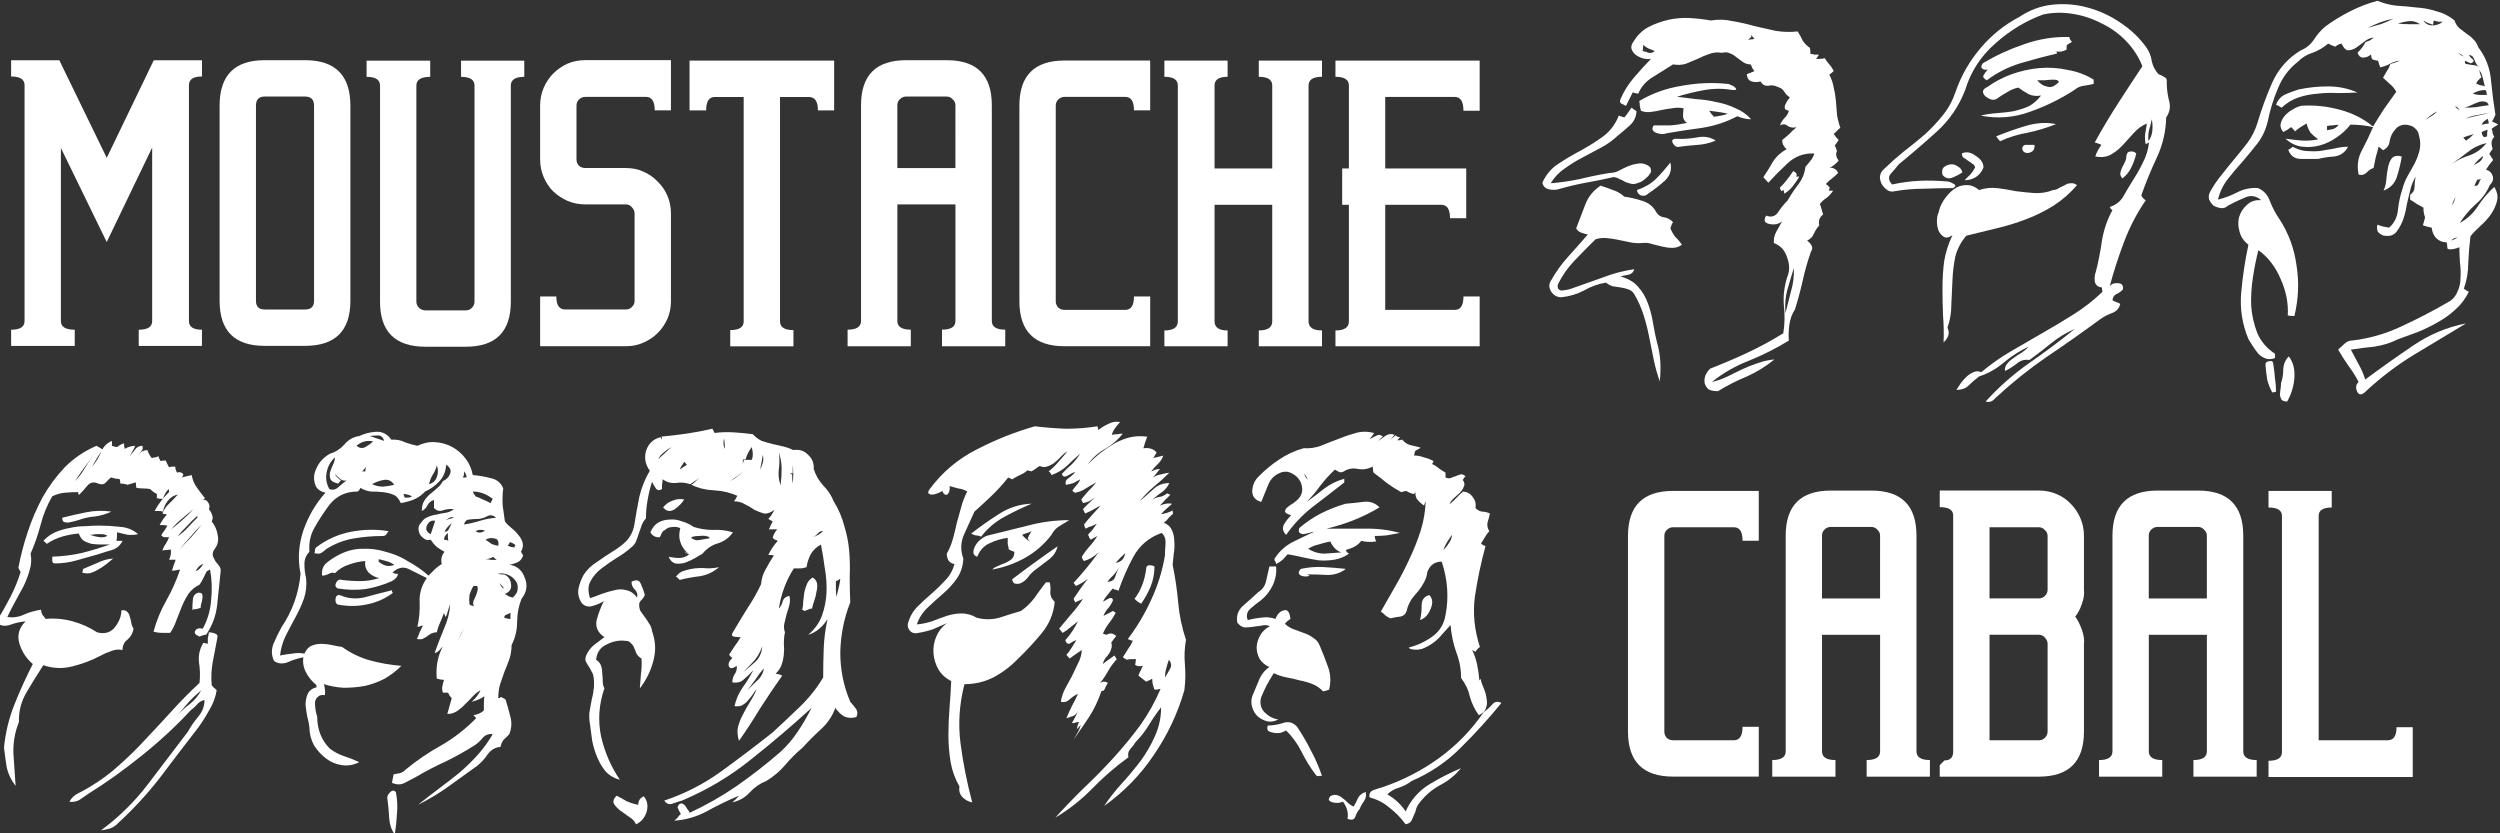
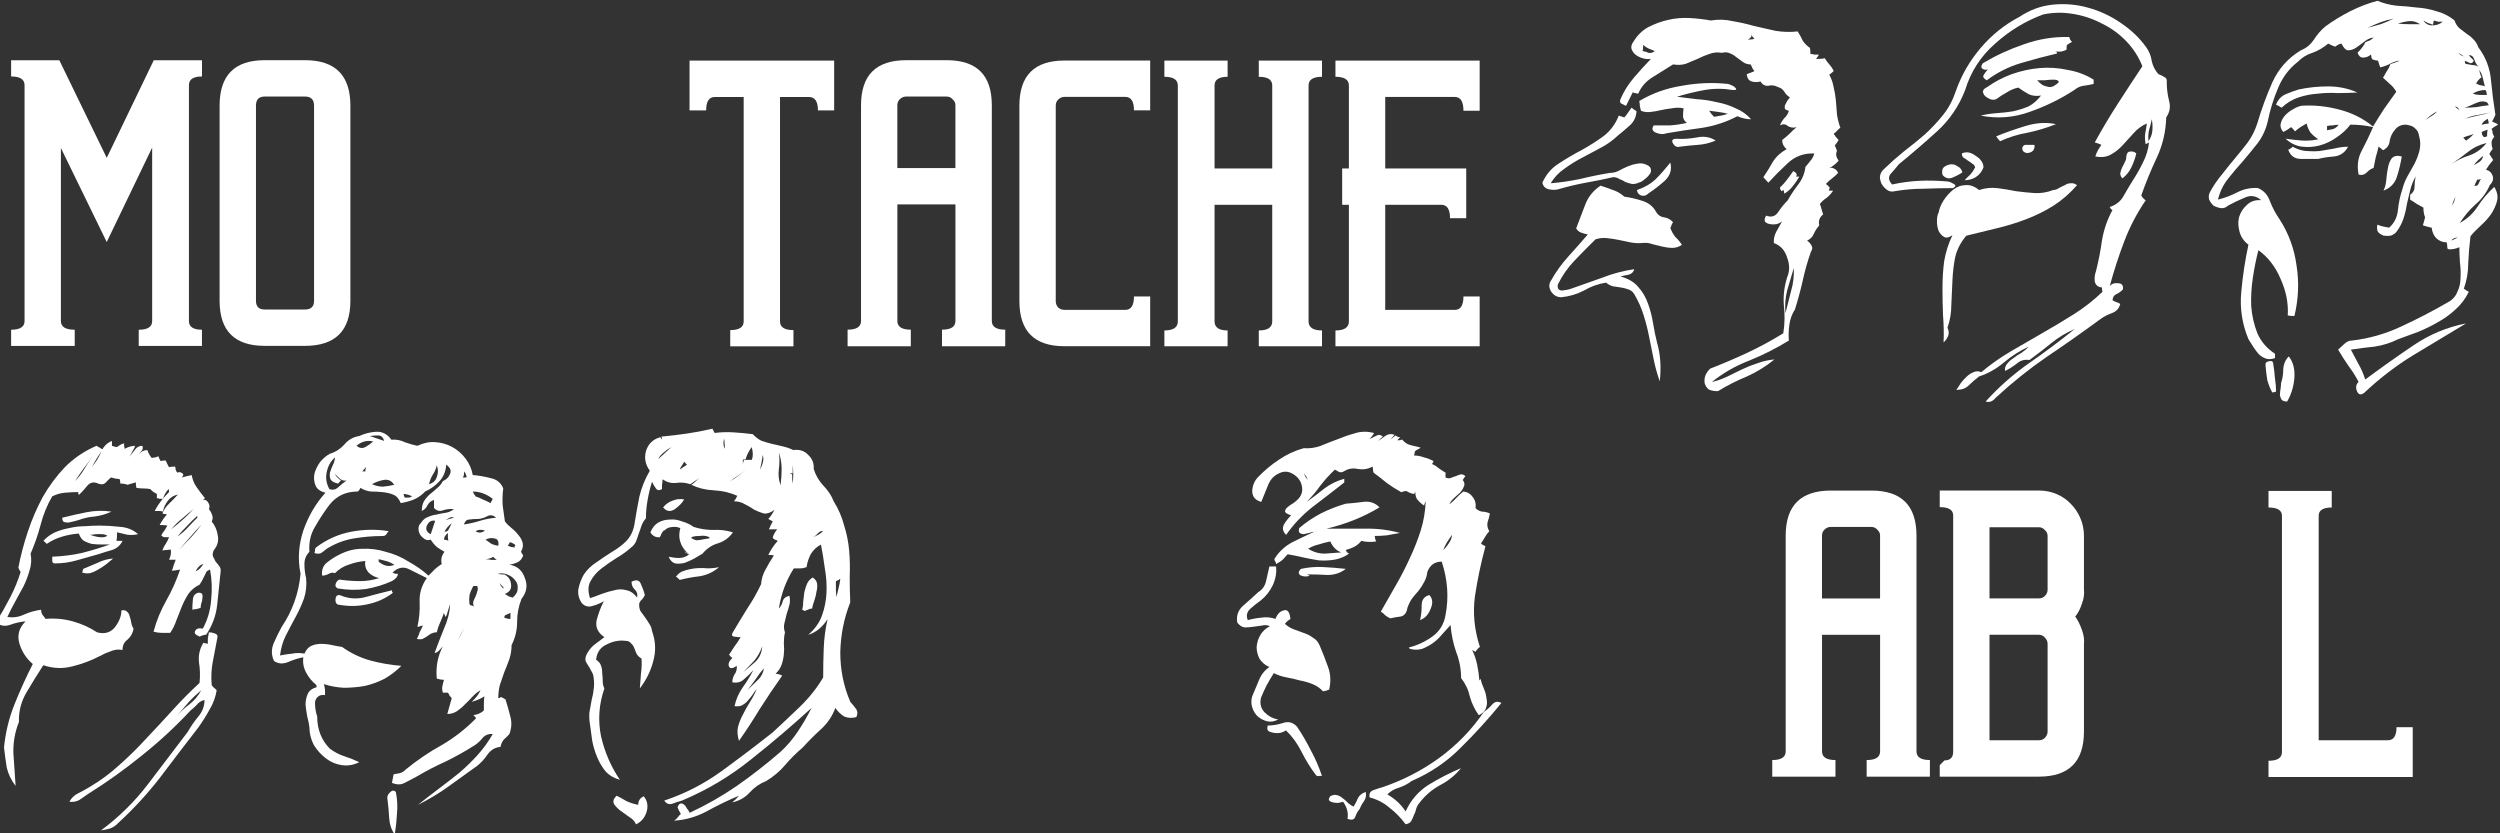
<svg xmlns="http://www.w3.org/2000/svg" width="102" height="34.005" version="1.1" viewBox="0 0 102 34.005" id="svg56">
  <rect x="0" y="0" width="102" height="34.005" fill="#333333" stroke="none" />
  <defs id="defs60" />
  <g transform="matrix(.672 0 0 .672 216.23 -180.08)" fill="#fff" stroke-width=".394" id="g54">
    <g aria-label="MOUSTACHE" id="g20">
      <path d="m-309.51 288.98h-3.838v-0.984q0.816 0 0.816-0.528v-10.531l-2.759 5.733-2.783-5.709v10.507q0 0.528 0.84 0.528v0.984h-3.862v-0.984q0.816 0 0.816-0.528v-14.321q0-0.528-0.816-0.528v-0.984h2.927l2.879 5.925 2.855-5.925h2.927v0.984q-0.792 0-0.792 0.528v14.321q0 0.528 0.792 0.528z" id="path2" />
      <path d="m-306.23 286.24q0 0.528 0.528 0.528h2.447q0.552 0 0.552-0.528v-11.851q0-0.552-0.552-0.552h-2.447q-0.528 0-0.528 0.552zm5.733 0q0 2.735-2.759 2.735h-2.447q-2.735 0-2.735-2.735v-11.851q0-2.759 2.735-2.759h2.447q2.759 0 2.759 2.759z" id="path4" />
-       <path d="m-293.49 286.82q0.216 0 0.36-0.144 0.168-0.168 0.168-0.384v-13.122q0-0.528-0.816-0.528v-0.984h3.838v0.984q-0.816 0-0.816 0.528v13.122q0 2.735-2.735 2.735h-2.447q-2.759 0-2.759-2.735v-13.122q0-0.528-0.816-0.528v-0.984h3.862v0.984q-0.84 0-0.84 0.528v13.122q0 0.216 0.168 0.384 0.168 0.144 0.384 0.144z" id="path6" />
-       <path d="m-286.77 277.65q0 0.216 0.144 0.384 0.168 0.144 0.384 0.144h2.471q0.576 0 1.056 0.216 0.504 0.216 0.864 0.6 0.384 0.36 0.6 0.864 0.216 0.504 0.216 1.079v5.325q0 0.576-0.216 1.079-0.216 0.48-0.6 0.864-0.36 0.36-0.864 0.576-0.48 0.216-1.056 0.216h-5.206v-3.023h0.984q0 0.792 0.528 0.792h3.694q0.216 0 0.36-0.144 0.168-0.168 0.168-0.36v-5.325q0-0.216-0.168-0.384-0.144-0.168-0.36-0.168h-2.471q-0.576 0-1.079-0.216-0.48-0.216-0.864-0.576-0.36-0.36-0.576-0.864-0.216-0.504-0.216-1.079v-3.263q0-0.576 0.216-1.079 0.216-0.504 0.576-0.864 0.384-0.384 0.864-0.6 0.504-0.216 1.079-0.216h5.206v3.047h-0.984q0-0.816-0.528-0.816h-3.694q-0.216 0-0.384 0.168-0.144 0.144-0.144 0.36z" id="path8" />
      <path d="m-272.11 274.68q0-0.816-0.552-0.816h-1.751v13.626q0 0.528 0.816 0.528v0.984h-3.838v-0.984q0.816 0 0.816-0.528v-13.626h-1.751q-0.528 0-0.528 0.816h-1.008v-3.023h8.78v3.023z" id="path10" />
      <path d="m-260.74 289h-3.838v-1.008q0.816 0 0.816-0.528v-7.077h-3.526v7.077q0 0.528 0.816 0.528v1.008h-3.838v-1.008q0.816 0 0.816-0.528v-13.098q0-2.735 2.735-2.735h2.471q2.735 0 2.735 2.735v13.098q0 0.528 0.816 0.528zm-3.023-14.633q0-0.216-0.168-0.36-0.144-0.168-0.36-0.168h-2.471q-0.216 0-0.384 0.168-0.144 0.144-0.144 0.36v3.814h3.526z" id="path12" />
      <path d="m-253.45 286.79q0.528 0 0.528-0.816h0.984v3.023h-5.206q-2.735 0-2.735-2.735v-11.875q0-2.735 2.735-2.735h5.206v3.023h-0.984q0-0.816-0.528-0.816h-3.694q-0.216 0-0.384 0.168-0.144 0.144-0.144 0.36v11.875q0 0.216 0.144 0.384 0.168 0.144 0.384 0.144z" id="path14" />
      <path d="m-248.03 280.41v7.077q0 0.552 0.792 0.552v0.96h-3.838v-0.96q0.816 0 0.816-0.552v-14.321q0-0.528-0.816-0.528v-0.984h3.838v0.984q-0.792 0-0.792 0.528v5.038h3.502v-5.038q0-0.528-0.816-0.528v-0.984h3.838v0.984q-0.816 0-0.816 0.528v14.321q0 0.552 0.816 0.552v0.96h-3.838v-0.96q0.816 0 0.816-0.552v-7.077z" id="path16" />
      <path d="m-240.69 289v-0.96q0.816 0 0.816-0.552v-7.077h-0.408v-2.207h0.408v-5.038q0-0.528-0.816-0.528v-0.984h8.756v3.047h-0.984q0-0.84-0.528-0.84h-4.222v4.342h4.918v3.023h-0.984q0-0.816-0.528-0.816h-3.406v6.381h4.222q0.528 0 0.528-0.816h0.984v3.023z" id="path18" />
    </g>
    <g transform="scale(.953 1.049)" aria-label="ABDkF" id="g32">
      <path d="m-324.01 287.29q-0.106 0.176-0.071 0.353 0.071 0.141 0.176 0.318 0.141 0.141 0.247 0.282 0.106 0.141 0.071 0.318-0.106 0.917-0.212 1.87-0.106 0.953-0.706 1.764-0.106 0-0.212 0.035t-0.212 0.071q-0.388-0.141-0.282-0.318 0.106-0.212 0.494-0.141 0.459-0.776 0.529-1.658 0.106-0.917-0.071-1.764l-0.212 0.106q-0.106 0.176-0.212 0.388t-0.247 0.388q-0.423 0.176-0.706 0.529-0.247 0.353-0.423 0.741-0.176 0.388-0.353 0.811-0.141 0.388-0.388 0.706-0.282 0-0.529 0-0.247 0-0.529-0.07 0.282-0.953 0.811-1.799 0.529-0.847 0.882-1.799-0.353 0.07-0.529 0.07 0.071-0.141 0.106-0.282 0.071-0.176 0.141-0.353h-0.423q0.071-0.141 0.106-0.282 0.035-0.176 0-0.318-0.141 0.035-0.282 0.035-0.141 0-0.247 0.035 0.071-0.212 0.212-0.388 0.141-0.212 0.212-0.388-0.141 0-0.282 0-0.106 0-0.212-0.106 0.071-0.141 0.176-0.247 0.106-0.141 0.212-0.318-0.176-0.035-0.494-0.035 0.106-0.176 0.212-0.318t0.247-0.282q-0.07-0.035-0.141-0.035-0.071 0-0.141-0.035 0.141-0.318 0.423-0.564 0.282-0.247 0.564-0.529-0.388 0.071-0.635 0.353-0.247 0.282-0.318 0.635-0.106-0.035-0.247-0.035-0.141 0-0.282 0 0.318-0.564 0.917-1.094 0-0.141-0.035-0.176-0.247 0.247-0.353 0.564-0.106 0-0.212 0-0.106-0.035-0.176-0.035v-0.247q-0.247-0.106-0.423-0.282-0.212-0.035-0.459-0.035-0.212 0-0.423-0.035-0.035-0.141-0.035-0.318-0.282 0.071-0.529 0.141-0.212-0.071-0.459-0.071 0-0.141-0.035-0.247-0.106-0.035-0.247-0.035-0.141-0.035-0.318-0.071-0.176 0.141-0.353 0.318-0.176 0.141-0.459 0.035-0.423-0.176-0.706 0.141-0.247 0.282-0.529 0.529 0-0.071-0.035-0.106 0-0.035 0-0.07-0.388 0-0.847 0.035-0.423 0.035-0.811 0.212-0.494 0.776-0.741 1.658-0.247 0.847-0.635 1.658 0.106 0.494-0.071 0.988-0.141 0.459-0.388 0.917-0.247 0.423-0.529 0.882-0.282 0.459-0.494 0.882 0.564 0.071 1.058-0.141 0.529-0.212 1.094-0.282 0 0.176 0.106 0.318 0.106 0.106 0.176 0.212 0.882-0.071 1.729 0.141 0.847 0.212 1.552 0.635 0.706 0.176 1.129-0.282 0.423-0.494 0.423-0.988 0.247-0.035 0.353 0.071 0.141 0.106 0.176 0.282 0.071 0.176 0.106 0.388 0.035 0.176 0.141 0.318-0.071 0.388-0.388 0.635-0.318 0.212-0.318 0.6-0.388-0.071-0.741 0.07-0.353 0.106-0.706 0.282-0.811 0.388-1.764 0.6-0.917 0.212-1.834-0.071-0.529 0.741-1.058 1.552t-0.494 1.729q-0.388 0.882-0.353 1.834 0.071 0.953 0.141 1.87-0.423-0.494-0.564-1.058-0.106-0.6-0.176-1.164 0.141-1.305 0.67-2.505t1.164-2.328q-0.6-0.459-0.847-1.164-0.247-0.741 0.388-1.305-0.494 0.035-1.023 0.212-0.529 0.141-0.847-0.176 0.459-0.67 0.882-1.411 0.423-0.741 0.67-1.482-0.035-0.071-0.071-0.106-0.035-0.071-0.071-0.141 0.212-1.023 0.6-2.081 0.388-1.058 0.953-2.011 0.6-0.953 1.411-1.729 0.847-0.776 2.011-1.235 0.282 0.141 0.388 0.212-0.176 0.247-0.353 0.494-0.141 0.212-0.318 0.494 0.353-0.353 0.564-0.811 0.212-0.494 0.706-0.67v0.282q0.212 0.07 0.318 0.07 0.106-0.07 0.176-0.106 0.106-0.071 0.282-0.106 0 0.071 0 0.176 0.035 0.071 0.035 0.141 0.353-0.176 0.67-0.176-0.071 0.176-0.176 0.318-0.071 0.141-0.212 0.318 0.176-0.176 0.353-0.388 0.176-0.247 0.494-0.247 0.071 0.176-0.071 0.318-0.141 0.141-0.282 0.247 0.141-0.106 0.282-0.212 0.176-0.106 0.388-0.106 0.106 0.282 0.282 0.459 0.106-0.035 0.212-0.035 0.141-0.035 0.212-0.07 0.035 0.141 0.141 0.282 0.106-0.035 0.318-0.035 0.141 0.282 0.212 0.388 0.106-0.035 0.388-0.035 0.035 0.071 0.035 0.176 0.035 0.106 0.106 0.176 0.176-0.071 0.318 0.035 0.141 0.071-0.035 0.247 0.247-0.071 0.635-0.141 0.071 0.388 0.318 0.706 0.247 0.318 0.529 0.635-0.141 0.106-0.282 0.141 0.282-0.141 0.459 0.071 0.176 0.212 0.071 0.423 0.141 0.141 0.212 0.353 0.071 0.176-0.035 0.353 0.318 0.353 0.388 0.811 0.106 0.459-0.247 0.847zm-8.855-3.986q0.353-0.318 0.6-0.706 0.282-0.388 0.564-0.811-0.282 0.423-0.6 0.776-0.282 0.353-0.564 0.741zm6.138 2.787q0.388-0.282 0.741-0.564t0.67-0.6q-0.388 0.282-0.741 0.564-0.353 0.247-0.67 0.6zm1.658-0.776q-0.353 0.282-0.67 0.6-0.318 0.282-0.6 0.6 0.388-0.247 0.67-0.529t0.6-0.564zm-1.164 1.976q0.388-0.388 0.741-0.706 0.353-0.353 0.706-0.776-0.388 0.353-0.741 0.741-0.353 0.353-0.706 0.741zm1.058 1.235q0.176-0.07 0.282-0.176 0.106-0.106 0.212-0.247-0.176 0.035-0.318 0.176-0.106 0.106-0.176 0.247zm0.847 3.528q0.176 0 0.388 0.071 0.212 0.071 0.141 0.282-0.141 0.67-0.282 1.341t-0.071 1.376q0.071 0.071 0.141 0.141 0.106 0.071 0.176 0.141-0.106 0.6-0.459 1.129-0.318 0.529-0.706 1.023-1.235 1.446-2.434 2.893-1.199 1.411-2.681 2.646-0.212 0.212-0.529 0.318-0.282 0.071-0.564 0.106 1.729-1.164 2.999-2.681 1.305-1.552 2.54-3.034 0.282-0.459 0.67-0.882 0.388-0.423 0.388-0.953-0.318 0.071-0.494 0.282-0.176 0.176-0.388 0.318-1.446 1.411-3.104 2.611-1.623 1.199-3.422 2.223-0.282 0.176-0.564 0.353-0.282 0.141-0.635 0.106 0.176-0.318 0.564-0.494 0.388-0.176 0.706-0.353 1.058-0.564 1.94-1.305 0.917-0.741 1.729-1.552 0.847-0.811 1.658-1.623t1.693-1.552q0.071-0.6-0.035-1.199-0.071-0.6 0.282-1.129 0.07 0.035 0.141 0.035 0.071 0 0.141 0.035 0-0.176 0-0.318 0.035-0.176 0.071-0.353zm-2.081 4.868q0.388-0.388 0.847-0.706t0.741-0.811q-0.459 0.353-0.847 0.741-0.353 0.388-0.741 0.776zm1.411-7.161q0.212 0 0.247 0.106 0.035 0.106 0 0.247 0 0.141-0.071 0.282-0.035 0.141-0.035 0.247-0.141 0.035-0.282 0.071-0.141 0-0.247 0.035 0-0.282 0.035-0.6t0.353-0.388zm-7.655-4.198q-0.106 0.035-0.282 0.071t-0.353 0.071q-0.141 0-0.282-0.035-0.106-0.071-0.106-0.247 0.776-0.176 1.552-0.318 0.776-0.141 1.587-0.035-0.494 0.212-1.058 0.282-0.529 0.035-1.058 0.212zm0.247 3.034q0.035-0.071 0.035-0.106 0-0.035 0.035-0.106 0.459-0.176 0.917-0.353 0.459-0.212 0.988-0.247-0.176 0.141-0.423 0.318-0.247 0.176-0.529 0.318-0.247 0.141-0.529 0.212-0.247 0.035-0.494-0.035zm3.563-2.223q-0.318 0.07-0.67 0.035-0.353-0.07-0.67-0.141 0 0.353-0.035 0.494h0.388q-0.212 0.388-0.67 0.529-0.423 0.106-0.882 0.247-0.67 0.176-1.376 0.353-0.67 0.176-1.376 0.176-0.176 0-0.176-0.141 0-0.176 0-0.247 0.988-0.035 1.87-0.212 0.917-0.212 1.799-0.494-0.247 0-0.564 0-0.282 0-0.6-0.035-0.282-0.071-0.494-0.176-0.212-0.141-0.318-0.423-0.529 0.035-1.058 0.176-0.529 0.141-0.988 0.423-0.141-0.141-0.212-0.176 0.318-0.318 0.741-0.494 0.459-0.176 0.917-0.247 0.494-0.106 0.988-0.106 0.494-0.035 0.953-0.035 0.6 0 1.27 0.071 0.67 0.035 1.164 0.423zm-3.069 0.035q0.529 0.176 0.882 0.141 0.353-0.071 0.106-0.141-0.106-0.035-0.247-0.035t-0.282 0-0.318 0.035z" id="path22" />
      <path d="m-312.88 286.2q-0.071 0.071-0.141 0.176-0.071 0.106-0.247 0.106-0.917 0-1.834 0.141-0.917 0.141-1.729 0.6-0.176 0.141-0.353 0.247-0.176 0.07-0.423 0 0.035-0.071 0.035-0.176 0-0.106 0.106-0.176 0.988-0.67 2.187-0.882 1.235-0.212 2.399-0.035zm-3.104 3.704q0.811 0.318 1.658 0.106 0.847-0.212 1.658-0.388 0 0.141 0.071 0.141-0.706 0.494-1.623 0.67-0.882 0.176-1.764 0.035-0.282 0-0.282-0.282 0-0.318 0.282-0.282zm3.034 11.853q-0.071-0.247 0.141-0.423 0.212-0.212 0.388-0.035 0.141 0.635 0.071 1.27-0.035 0.6-0.141 1.199-0.318-0.423-0.353-0.953-0.035-0.564-0.106-1.058zm7.761-13.617q0.741 0.106 0.988 0.776 0.282 0.635-0.212 1.199-0.282 0.635-0.282 1.341t-0.353 1.341q0 0.423-0.141 0.811-0.141 0.353-0.318 0.741-0.141 0.353-0.282 0.741-0.106 0.353-0.106 0.776 0.106 0 0.176-0.071 0.071 0.035 0.141 0.071 0.071 0.035 0.141 0.07 0.176 0.494 0.318 1.023 0.141 0.494-0.071 0.988-0.176 0.176-0.353 0.318-0.141 0.141-0.212 0.423-0.494 0.035-0.811 0.423-0.282 0.388-0.67 0.67-0.917 0.6-1.834 1.199-0.917 0.6-1.94 1.058 0.635-0.459 1.305-0.917t1.305-0.917q0.635-0.494 1.164-1.023 0.564-0.564 0.988-1.235-0.388-0.035-0.635 0.212-0.212 0.247-0.494 0.423-0.917 0.529-1.87 0.953-0.953 0.388-1.87 0.882-0.353 0.176-0.741 0.353-0.353 0.176-0.811 0 0.035-0.141 0.106-0.494 0.212-0.035 0.423-0.071 0.212-0.071 0.353-0.212 1.094-0.811 2.293-1.411 1.199-0.635 2.187-1.552-0.035-0.071-0.176-0.176 0.459-0.07 0.67-0.282 0-0.176 0-0.388 0-0.247 0.035-0.423-0.353 0.212-0.811 0.318 0.388-0.318 0.564-0.67-0.282 0.141-0.529 0.388-0.212 0.212-0.459 0.423-0.212 0.212-0.494 0.388-0.282 0.176-0.635 0.176 0.071-0.247 0.141-0.459 0.071-0.212 0.141-0.459-0.071-0.071-0.141-0.141-0.035-0.106-0.106-0.176h-0.318q-0.071-0.212-0.035-0.353 0.035-0.176 0.106-0.388-0.176 0-0.459-0.07-0.106-1.023 0.388-1.87-0.106 0.106-0.247 0.247-0.106 0.106-0.282 0.141 0.282-0.706 0.6-1.411 0.353-0.706 0.388-1.411-0.07 0.176-0.141 0.388-0.035 0.176-0.141 0.353-0.035-0.071-0.071-0.141-0.035-0.071-0.035-0.106-0.106 0.282-0.247 0.564t-0.212 0.564q-0.176 0-0.353 0.071-0.141 0.071-0.282 0.176-0.141 0.07-0.282 0.141-0.141 0.035-0.353 0 0.106-0.176 0.176-0.388 0.106-0.212 0.212-0.388-0.071 0-0.176 0.035-0.071 0.035-0.176 0.035 0.176-0.706 0.141-1.446-0.035-0.741 0.459-1.376-0.529-0.247-1.094-0.494-0.564-0.282-1.094 0.176 0.071 0.035 0.176 0.071 0.106 0 0.176 0-0.035 0.247-0.388 0.423-0.776 0.318-1.658 0.459-0.882 0.106-1.799-0.035-0.212-0.106-0.106-0.318 0.141-0.247 0.353-0.176 0.6 0.071 1.199 0.071t1.199-0.176q-0.388-0.071-0.67-0.318-0.282-0.282-0.212-0.67-0.529 0.035-1.058 0.212-0.494 0.141-0.882 0.494-0.176-0.071-0.388 0.035-0.212 0.106-0.423 0.106-0.071-0.459 0.282-0.741 0.388-0.282 0.776-0.459 0.741-0.353 1.482-0.353 0.776-0.035 1.517 0.176 0.776 0.176 1.446 0.564 0.706 0.353 1.27 0.811 0.212-0.176 0.388-0.353 0.212-0.176 0.459-0.318-0.106-0.388 0.176-0.706-0.282-0.141-0.494-0.282-0.212-0.176-0.388-0.423-0.212 0.07-0.388-0.035-0.176-0.106-0.282-0.247-0.106-0.176-0.106-0.353 0-0.212 0.176-0.353 0.176-0.247 0.423-0.318 0.247-0.106 0.529-0.141 0.318-0.071 0.6-0.106 0.282-0.035 0.529-0.212-0.353-0.035-0.706 0.071-0.318 0.106-0.564-0.141v-0.459q-0.282 0.071-0.423 0.318-0.106 0.212-0.353 0.318 0-0.353 0.141-0.564 0.141-0.212 0.353-0.388 0.247-0.176 0.459-0.353 0.247-0.176 0.388-0.423 0.353-0.141 0.459-0.423 0.141-0.282-0.247-0.529-0.035 0.564-0.423 0.953-0.388 0.388-0.917 0.6-0.282 0.282-0.706 0.459-0.388 0.141-0.847 0.212-0.176-0.388-0.494-0.494-0.282-0.106-0.67-0.141-0.353-0.035-0.741-0.035-0.353-0.035-0.67-0.212-0.071 0.176-0.176 0.212-1.129 0-1.799 0.776-0.494 0.6-0.917 1.27-0.423 0.635-0.353 1.446-0.318 0.282-0.318 0.706t0.106 0.811q0.071 0.635-0.141 1.199-0.212 0.529-0.529 1.058-0.318 0.529-0.635 1.094-0.282 0.529-0.353 1.129 0.388-0.071 0.776-0.106 0.388-0.071 0.776 0 0.176-0.353 0.459-0.459 0.282-0.106 0.6-0.106 0.353 0 0.706 0.071t0.635 0.106q0.811 0.529 1.764 0.776 0.988 0.247 2.011 0.318-0.459 0.423-1.058 0.741-0.6 0.282-1.27 0.423-0.67 0.106-1.341 0.106-0.67-0.035-1.27-0.212 0.106 0.282 0.071 0.635-0.318-0.035-0.459 0.106-0.141 0.106-0.176 0.318 0 0.176 0.035 0.423 0.035 0.212 0.106 0.388 0 1.129 0.811 1.87 0.423 0.282 0.882 0.423 0.494 0.141 0.988 0.353-0.529 0.247-1.094 0.176-0.564-0.07-1.023-0.388-0.459-0.318-0.776-0.776-0.282-0.494-0.282-1.023-0.035-0.282-0.141-0.635-0.071-0.353-0.106-0.67 0-0.353 0.141-0.635t0.564-0.388q0-0.106-0.035-0.141-0.388-0.282-0.635-0.706-0.247-0.423-0.176-0.882-0.459 0.071-0.988 0.282-0.494 0.176-0.882-0.071-0.247-0.494-0.035-0.988 0.247-0.529 0.529-0.988 1.023-1.376 1.199-3.069-0.282-1.235 0.176-2.505 0.494-1.27 1.411-2.187-0.494-0.106-0.635-0.423-0.141-0.318-0.071-0.67 0.106-0.353 0.353-0.67 0.282-0.318 0.635-0.494 0.529-0.141 0.917-0.529 0.388-0.423 0.953-0.494 0.494-0.212 1.058-0.247 0.6-0.035 0.988 0.459 0.459-0.035 0.847 0.141 0.423 0.141 0.811 0.212 0.564-0.247 1.129-0.212 0.6 0.035 1.094 0.282 0.494 0.247 0.847 0.67t0.459 0.953q0.529 0.035 1.129 0.176 0.6 0.106 0.811 0.6-0.07 0.494-0.035 0.988 0.071 0.459 0.141 0.917 0.176 0.212 0.423 0.388 0.247 0.176 0.423 0.388 0.212 0.212 0.282 0.459 0.071 0.247-0.106 0.529 0.035 0.035 0.141 0.212-0.106 0.282-0.353 0.388-0.247 0.106-0.529 0.141zm-11.465-4.374q0.318 0.106 0.564-0.106 0.247-0.212 0.529-0.388-0.247 0.035-0.423-0.106-0.176-0.141-0.318-0.282 0.071 0.176 0.388 0.388-0.106 0.071-0.176 0.176-0.388-0.071-0.494-0.247-0.071-0.176-0.035-0.388 0.071-0.212 0.176-0.423 0.141-0.247 0.141-0.459-0.423 0.353-0.529 0.882-0.106 0.494 0.176 0.953zm3.493-2.787q-0.106-0.318-0.388-0.318-0.247 0-0.529 0.035 0.247 0.071 0.459 0.141 0.212 0.071 0.459 0.141zm-1.764 0.282q0.282 0.212 0.564 0.07 0.282-0.141 0.494-0.318-0.282-0.071-0.564 0t-0.494 0.247zm0.564 1.482q0-0.071 0-0.106 0.035-0.071 0.035-0.141-0.071 0.07-0.141 0.141-0.035 0.071-0.106 0.106zm0.423 0.741q0.353 0.141 0.706 0.141 0.388-0.035 0.706-0.106-0.247-0.353-0.67-0.282-0.423 0.071-0.741 0.247zm2.081 0.776q0.106 0 0.212 0 0.141 0 0.247-0.071-0.106-0.071-0.282-0.106-0.141-0.035-0.247-0.035 0 0.071 0.07 0.212zm1.552-0.776q0.388-0.106 0.494-0.423 0.141-0.318 0-0.67-0.07 0.282-0.247 0.529-0.176 0.247-0.247 0.564zm-2.293 4.692q0.141-0.035 0-0.07-0.106-0.071-0.318-0.141-0.247-0.071-0.6-0.141v0.141q0.459 0.353 0.917 0.212zm7.444-1.341q-0.071 0.141-0.141 0.212 0.141 0.035 0.212 0.071 0.106 0 0.212 0.035 0-0.071 0.07-0.141-0.106-0.106-0.353-0.176zm-0.741 0.212q0.071-0.388-0.247-0.423-0.282-0.071-0.564 0.071 0.212 0.141 0.388 0.247 0.176 0.071 0.423 0.106zm-0.353-2.716q-0.6-0.423-1.27-0.423 0.035 0.071 0.071 0.141 0.07 0.071 0.106 0.141 0.247 0.071 0.459 0.176 0.212 0.071 0.494 0.212 0.071-0.141 0.141-0.247zm-1.799-1.587q-0.035 0.071-0.035 0.176 0 0.071-0.071 0.176 0.071 0 0.141 0 0.071 0 0.106-0.035-0.071-0.212-0.141-0.318zm-0.67 2.681q-0.141-0.071-0.282 0-0.106 0.07-0.247 0.141 0.176-0.071 0.529-0.141zm-1.482 0.953q0.07-0.212 0.141-0.388 0.071-0.212 0.141-0.388-0.353-0.071-0.529 0.282-0.141 0.318 0.247 0.494zm0.847 0.318q0.176 0 0.282 0.07-0.035-0.106-0.035-0.212 0-0.141 0-0.247-0.247 0.176-0.247 0.388zm0.035-0.459q0.212 0 0.282-0.176 0.106-0.176 0.176-0.318-0.318 0.212-0.459 0.494zm0.423 7.056q0.247-0.388 0.423-0.741 0.212-0.388 0.423-0.776-0.247 0.388-0.423 0.776-0.176 0.353-0.423 0.741zm0.811-7.479q0.529-0.07 1.023-0.212 0.494-0.141 1.023-0.176-0.282-0.247-0.6-0.071-0.318 0.141-0.6 0.141-0.282 0-0.529 0.035-0.212 0-0.318 0.282zm0.635 4.763q-0.071-0.176-0.035-0.318 0.071-0.141 0.141-0.282 0.071-0.141 0.106-0.282 0.071-0.141 0-0.318h-0.247q-0.176 0.282-0.247 0.529-0.035 0.247 0 0.529 0.071 0.071 0.141 0.071 0.071 0 0.141 0.071zm0.106-4.374q0.282 0.176 0.6-0.035-0.353-0.106-0.6 0.035zm0.635 1.623q0.176 0 0.353 0.035 0.176 0 0.353 0-0.071-0.07-0.106-0.07-0.035-0.035-0.106-0.106-0.176 0.106-0.494 0.141zm0.882 1.376q0.141 0.282 0.282 0.318-0.035-0.106-0.141-0.176-0.071-0.07-0.141-0.141zm0.318 2.011q0.212 0.071 0.388 0.071v-0.353q-0.071 0.035-0.176 0.071-0.106 0.035-0.176 0.071 0 0.035-0.035 0.071 0 0.035 0 0.071zm0.529-1.164q0.318-0.247 0.318-0.529 0.035-0.282-0.176-0.494-0.176-0.212-0.494-0.318-0.282-0.106-0.6-0.035 0.141 0.035 0.423 0.035 0.388 0.176 0.423 0.564 0.071 0.388-0.388 0.564 0.141 0.071 0.247 0.141 0.141 0.035 0.247 0.071z" id="path24" />
      <path d="m-283.47 296.08q0.176 0.176 0.353 0.388 0.176 0.212 0.035 0.494-0.423 0.106-0.776-0.035-0.318-0.176-0.564-0.494-0.282 0.706-0.917 1.235-0.6 0.494-1.164 1.058-0.6 0.459-1.129 1.023-0.494 0.529-1.199 0.917-0.6 0.212-1.058 0.67-0.423 0.423-1.094 0.564 0.106-0.106 0.212-0.176 0.106-0.106 0.212-0.212-1.023 0.388-2.011 0.882-0.988 0.494-2.117 0.564 0.106-0.071 0.212-0.176 0.106-0.141 0.212-0.212-0.141-0.212-0.212-0.388 0.071-0.176 0.176-0.212 0.141-0.035 0.247 0.071 0.106 0.071 0.176 0.212 0.106 0.106 0.176 0.247 1.587-0.67 2.999-1.552 1.446-0.917 2.787-1.976 0.6-0.494 1.094-1.164 0.494-0.67 0.882-1.376-1.87 1.552-3.881 2.999-1.976 1.446-4.374 2.364-0.282 0.07-0.6 0.176-0.318 0.106-0.529-0.176 1.976-0.6 3.634-1.693t3.281-2.258q0.882-0.741 1.729-1.482 0.882-0.776 1.482-1.693 0-0.847 0.035-1.693 0.035-0.847 0.247-1.693-0.212 0.318-0.529 0.564-0.318 0.247-0.706 0.353 0.635-0.494 0.882-1.129 0.247-0.635 0.282-1.305 0.035-0.706-0.106-1.411-0.106-0.741-0.247-1.376-0.388 0.176-0.635 0.529-0.212 0.353-0.282 0.776-0.212 0.071-0.423 0.071-0.176 0-0.388 0-0.741 1.058-0.953 2.328 0.176-0.176 0.247-0.423 0.07-0.247 0.423-0.318 0.071 0.282 0 0.529-0.071 0.247-0.176 0.529-0.071 0.247-0.141 0.529-0.071 0.247 0.035 0.529-0.071 0.282-0.071 0.635 0.035 0.318 0 0.635t-0.141 0.6q-0.106 0.282-0.388 0.529 0.212 0 0.423 0.106-0.741 0.953-1.411 1.905-0.635 0.953-1.341 1.87-0.141-0.423-0.071-0.776 0.106-0.388 0.318-0.741 0.212-0.388 0.459-0.741 0.247-0.353 0.423-0.741-0.141 0.141-0.282 0.353-0.141 0.176-0.318 0.353-0.141 0.141-0.353 0.247-0.212 0.071-0.459 0.035 0.141-0.6 0.529-1.094 0.388-0.494 0.67-0.988-0.282 0.282-0.6 0.529-0.282 0.247-0.741 0.176 0-0.247 0.141-0.459 0.176-0.212 0.141-0.494-0.388 0.247-0.494 0.035-0.106-0.212 0.212-0.494-0.035-0.035-0.106-0.071-0.035-0.07-0.106-0.106 0.176-0.247 0.353-0.494 0.212-0.247 0.388-0.529-0.176 0-0.423-0.035-0.212-0.035-0.071-0.247 0.459-0.706 0.917-1.376 0.494-0.67 0.882-1.411 0.035-0.459 0.282-0.847 0.247-0.423 0.529-0.811-0.07-0.035-0.353-0.035 0.247-0.459 0.6-0.811-0.106-0.07-0.176-0.07-0.071-0.035-0.141-0.106 0.035-0.212 0.282-0.494h-0.529q0.071-0.106 0.106-0.212 0.071-0.141 0.141-0.247 0 0-0.282-0.141 0.141-0.141 0.212-0.247 0.106-0.141 0.176-0.282-0.353 0.247-0.67 0.212-0.282-0.07-0.6-0.212-0.282-0.176-0.6-0.318-0.318-0.176-0.706-0.176 0.106-0.106 0.212-0.318-0.706-0.282-1.517-0.318-0.776-0.035-1.411-0.318 0.141-0.071 0.247-0.176 0.141-0.141 0.318-0.247-0.176 0.106-0.353 0.212-0.141 0.106-0.282 0.176-0.459-0.141-0.917-0.071-0.459 0.035-0.847-0.212 0 0.176-0.035 0.318 0 0.106 0 0.247-0.247 0.141-0.388-0.035-0.141-0.176-0.247-0.388-0.176 0.494-0.282 1.058-0.106 0.529-0.106 1.058-0.176 0.176-0.282 0.423-0.071 0.212-0.176 0.459-0.071 0.212-0.176 0.459-0.106 0.212-0.318 0.353-0.388 0.318-0.917 0.6-0.494 0.282-0.953 0.6-0.459 0.318-0.706 0.741-0.247 0.388-0.035 0.988 0.353-0.106 0.741-0.247 0.423-0.141 0.811-0.212 0.388-0.106 0.776 0 0.388 0.071 0.67 0.423 0.07-0.282-0.141-0.459-0.212-0.176-0.212-0.459 0.459-0.212 0.6 0.141 0.176 0.353 0.247 0.635-0.071 0.141-0.176 0.247-0.106 0.071-0.176 0.212-0.035 0.247 0.071 0.459 0.141 0.176 0.282 0.353 0.141 0.176 0.282 0.388 0.141 0.176 0.176 0.423 0.353 0.882 0.07 1.764-0.247 0.847-0.847 1.552 0.035-0.423 0.071-0.847 0.071-0.459 0.035-0.882-0.212-0.106-0.318-0.282-0.071-0.176-0.141-0.318-0.071-0.176-0.212-0.282-0.106-0.141-0.353-0.141-0.6-0.071-1.199 0.212-0.6 0.247-0.67 0.882 0.247 0.141 0.318 0.353 0.071 0.176 0.071 0.423 0.035 0.247 0.035 0.494 0 0.212 0.106 0.388-0.529 1.376-0.212 2.787 0.353 1.376 1.199 2.505-0.564-0.141-0.917-0.494-0.318-0.353-0.529-0.811-0.212-0.459-0.318-0.953-0.07-0.529-0.141-0.953-0.071-0.353-0.035-0.706 0.071-0.353 0.141-0.706 0.106-0.353 0.141-0.706 0.035-0.353-0.035-0.706-0.035-0.141-0.141-0.282-0.071-0.141-0.176-0.282-0.106-0.141-0.176-0.282-0.035-0.141 0.035-0.318 0.176-0.353 0.494-0.6 0.353-0.247 0.67-0.459-0.635-0.388-0.494-0.988 0.176-0.6 0.459-1.094-0.318 0.176-0.741 0.282-0.388 0.106-0.67-0.176-0.282-0.388-0.212-0.811 0.106-0.459 0.353-0.847 0.318-0.423 0.811-0.706 0.494-0.318 0.988-0.6 0.529-0.282 0.917-0.635 0.388-0.388 0.494-0.917 0.141-0.811 0.318-1.623 0.212-0.811 0.67-1.517-0.423-0.529-0.247-1.129 0.212-0.635 0.917-0.811 0.071 0.106 0.106 0.141 0-0.106-0.035-0.176 0.847-0.071 1.623-0.176 0.811-0.106 1.623-0.282 0.07 0.141 0.141 0.247 0.6-0.07 1.199-0.035 0.635 0.035 1.235 0.106 0.247 0.247 0.564 0.388 0.353 0.106 0.67 0.176 0.353 0.071 0.67 0.141 0.353 0.071 0.67 0.212 0.6-0.071 0.953 0.282 0.388 0.318 0.353 0.811 0.176 0.529 0.6 0.953 0.459 0.423 0.67 0.917 0.459 0.67 0.67 1.411 0.247 0.706 0.318 1.446 0.071 0.741 0.035 1.517 0 0.741 0.035 1.482-0.6 1.376-0.635 2.893 0 1.517 0.635 2.857zm-12.241-14.041q0.212-0.176 0.423-0.353 0.212-0.176 0.423-0.353-0.282 0.141-0.494 0.318-0.212 0.141-0.353 0.388zm1.376 0.6q0.212-0.141 0.459-0.282l-0.176-0.176q-0.071 0.141-0.141 0.212-0.071 0.071-0.141 0.247zm2.857-1.199q0.035-0.176 0-0.318 0-0.176-0.035-0.282-0.035 0.141-0.035 0.282 0 0.141 0.071 0.318zm0.353 1.87q0.282-0.141 0.529-0.318 0.247-0.176 0.494-0.353-0.247 0.176-0.529 0.353-0.247 0.141-0.494 0.318zm1.376-1.235q0.141-0.282 0-0.741-0.282 0.353-0.388 0.706-0.106 0-0.212 0.035-0.106 0-0.212 0h0.247v0.247q0-0.035 0.071-0.247zm0.529 0.564q0.106-0.176 0.176-0.388 0.07-0.247 0-0.459-0.071 0.459-0.176 0.847zm-1.058 11.712q0.388-0.282 0.776-0.6 0.388-0.353 0.423-0.882-0.176 0.459-0.494 0.811-0.318 0.318-0.706 0.67zm0.247 1.058q0.318-0.282 0.635-0.564 0.353-0.282 0.423-0.706-0.282 0.282-0.529 0.635-0.247 0.318-0.529 0.635zm2.117-11.853q0.071-0.494 0.071-0.953 0-0.494-0.176-0.953 0.071 0.494 0 0.953-0.07 0.459 0.106 0.953zm0.776-0.106q0.071-0.529 0-1.094v0.494q-0.071 0-0.141 0-0.071 0-0.106-0.035l0.212 0.106q0 0.353 0.035 0.529zm1.305 3.104q0.176-0.071 0.318-0.141 0.141-0.07 0.318-0.212-0.176-0.035-0.353 0.141-0.141 0.141-0.282 0.212zm1.482 3.457q0.071-0.282 0.141-0.529 0.071-0.247 0.106-0.529-0.141 0.106-0.282 0.141 0 0.247 0 0.459 0 0.176 0.035 0.459zm-12.629 12.03q0-0.353 0.353-0.494 0.353 0.388 0.176 0.917-0.176 0.494-0.67 0.706-0.106-0.247-0.423-0.423-0.318-0.212-0.6-0.388-0.282-0.212-0.388-0.388-0.106-0.212 0.176-0.459 0.318 0.141 0.635 0.318 0.353 0.141 0.741 0.212zm2.928-17.674q-0.176 0.282-0.6 0.564-0.423 0.247-0.741-0.106 0.247-0.282 0.6-0.388 0.353-0.141 0.741-0.071zm-0.529 4.48q0.212-0.282 0.529-0.353 0.353-0.106 0.706-0.141 0.388-0.035 0.776 0 0.423 0 0.741-0.071-0.529 0.423-1.235 0.529-0.67 0.07-1.27 0.212-0.176-0.176-0.247-0.176zm8.714 0.035q0.247 0.141 0.282 0.353 0.035 0.212-0.035 0.459-0.035 0.247-0.141 0.529-0.106 0.247-0.141 0.459-0.141 0-0.282 0.071-0.106 0.035-0.212 0.071-0.071-0.071-0.141-0.071 0.071-0.212 0.071-0.494 0.035-0.282 0.071-0.529 0.071-0.282 0.176-0.494 0.106-0.212 0.353-0.353zm-7.867-1.341q-0.176-0.035-0.318-0.176zm-0.564-1.517q-0.176-0.071-0.353-0.071-0.176 0-0.353 0.035-0.141 0.035-0.318 0.176h-0.035q-0.071 0.071-0.141 0.176-0.035 0.106-0.106 0.212-0.388 0.035-0.6-0.282 0.176-0.388 0.494-0.564 0.353-0.176 0.741-0.176 0.388-0.035 0.776 0.106 0.423 0.106 0.741 0.318 0.6 0.176 1.235 0.176 0.67-0.035 1.27 0.141-0.353 0.459-0.953 0.635-0.564 0.141-0.988 0.6-0.212 0.106-0.529 0.282-0.282 0.141-0.6 0.247-0.318 0.071-0.6 0.035-0.282-0.071-0.423-0.388 0.353 0.071 0.67 0.071 0.353 0 0.635-0.212-0.247-0.176-0.388-0.388-0.141-0.176-0.212-0.459-0.071-0.282 0.035-0.67zm0.706 0.529q0 0.071 0.106 0.106 0.071 0.035 0.212 0.07 0.176 0 0.529-0.07 0.353-0.035 0.318-0.071-0.035-0.071-0.247-0.106-0.176-0.035-0.459 0-0.282 0-0.459 0.071z" id="path26" />
-       <path d="m-262.08 292.48q-0.141 0.706-0.071 1.446 0.071 0.741-0.035 1.482-0.635 2.011-1.94 3.739-1.27 1.729-3.175 2.963 0.494-0.67 1.129-1.305t1.199-1.305q0.564-0.706 0.917-1.446 0.388-0.776 0.388-1.658-0.423 0.494-0.776 1.023t-0.847 0.988q-0.141 0.212-0.353 0.423-0.176 0.176-0.106 0.459-1.235 0.811-2.293 1.799-1.058 0.988-2.364 1.693 0.882-0.882 1.834-1.729 0.988-0.847 1.87-1.729 0.917-0.917 1.693-1.87 0.776-0.988 1.305-2.117-0.106 0-0.212 0.035-0.106 0-0.176 0-0.071-0.176-0.106-0.318-0.035-0.141-0.035-0.318-0.106 0.07-0.212 0.106-0.071 0.035-0.176 0.071-0.212-0.141-0.494-0.353 0.071-0.176 0.141-0.282 0.071-0.141 0.141-0.282-0.353 0.071-0.494-0.071 0.035-0.071 0.035-0.141 0-0.106 0.035-0.176-0.141 0-0.318 0-0.141 0-0.282 0.035-0.071-0.035-0.141-0.071-0.035-0.035-0.106-0.071 0.176-0.247 0.318-0.459 0.176-0.212 0.318-0.494-0.212-0.035-0.318-0.106 0.882-1.058 1.482-2.258 0.635-1.235 0.882-2.575 0-0.282 0.035-0.67 0.035-0.423-0.247-0.635-1.199 0.388-1.799 1.376-0.564 0.953-0.953 1.976-0.106-0.07-0.212-0.07-0.071 0-0.141-0.071-0.176 0.176-0.353 0.388-0.176 0.176-0.282 0.388 0.035-0.035 0.141-0.07 0.106-0.071 0.212-0.106 0.106-0.071 0.176-0.035 0.106 0 0.106 0.141-0.141 0.282-0.318 0.459t-0.282 0.423q0.176-0.071 0.318-0.141 0.141-0.07 0.282-0.141 0.141 0.071 0.176 0.106-0.176 0.318-0.423 0.6-0.212 0.247-0.388 0.6 0.141 0.071 0.247 0.071 0.282-0.176 0.6 0.071-0.106 0.106-0.318 0.388 0.071 0.176 0 0.353-0.035 0.141-0.141 0.282-0.106 0.141-0.247 0.282-0.106 0.141-0.141 0.318 0.176-0.141 0.353-0.247 0.176-0.106 0.388-0.247 0.071 0.141 0.141 0.212-0.318 0.318-0.564 0.706-0.212 0.353-0.494 0.67 0.247-0.141 0.494 0-0.071 0.106-0.141 0.212-0.035 0.106-0.106 0.212-0.035 0.035-0.106 0.035-0.035 0-0.071 0.035-0.282 0.776-0.776 1.482-0.494 0.67-0.988 1.305 0.106-0.176 0.247-0.388 0.141-0.212 0.212-0.459-0.071 0.071-0.141 0.141-0.035 0.035-0.106 0.106 0.035-0.247 0.141-0.423-0.106 0-0.212 0.035t-0.247 0.035q0.106-0.176 0.212-0.353 0.106-0.176 0.176-0.388-0.07 0.212-0.282 0.318-0.212 0.071-0.459 0.141 0.176-0.388 0.353-0.706 0.212-0.353 0.388-0.706-0.282 0.106-0.529 0.318-0.247 0.212-0.564 0.141 0.071-0.423 0.282-0.776 0.212-0.353 0.423-0.706 0.212-0.388 0.388-0.741 0.212-0.353 0.247-0.776-0.423 0.247-0.776 0.494l-0.212-0.212q0.176-0.176 0.318-0.388 0.141-0.212 0.318-0.459-0.176 0.035-0.388 0.176-0.212 0.106-0.318-0.176 0.459-0.459 0.811-1.094-0.247 0.176-0.494 0.353-0.212 0.176-0.494 0.318-0.07-0.106-0.212-0.247 0.388-0.423 0.776-0.847 0.423-0.423 0.741-0.882-0.141 0.071-0.247 0.106-0.106 0.035-0.247 0.106l-0.106-0.212q0.212-0.282 0.423-0.564 0.247-0.318 0.494-0.6-0.388 0.282-0.776 0.423-0.035-0.071-0.141-0.176 0.423-0.423 0.811-0.847 0.388-0.423 0.776-0.917-0.212 0.176-0.459 0.318-0.212 0.106-0.459 0.176-0.106-0.071-0.141-0.247 0.212-0.318 0.494-0.6 0.282-0.282 0.494-0.6l-0.423 0.212q-0.07-0.071-0.106-0.141 0-0.071-0.071-0.141 0.141-0.141 0.282-0.282 0.141-0.176 0.282-0.353-0.176 0.071-0.353 0.141-0.176 0.035-0.353 0.141-0.035-0.071-0.07-0.106 0-0.071-0.035-0.141 0.247-0.282 0.494-0.529 0.282-0.282 0.564-0.564-0.247 0.106-0.494 0.247-0.212 0.106-0.494 0.212-0.035-0.07-0.07-0.106 0-0.071-0.071-0.141 0.353-0.353 0.776-0.67-0.176 0.106-0.388 0.212-0.176 0.071-0.388 0.106 0-0.035-0.035-0.071-0.035-0.071-0.071-0.141 0.247-0.282 0.459-0.494 0.247-0.212 0.494-0.494-0.353 0.176-0.67 0.353-0.282 0.176-0.67 0.247-0.176-0.071-0.176-0.141 0.141-0.176 0.282-0.318 0.141-0.141 0.212-0.318-0.212 0.106-0.423 0.212-0.212 0.071-0.494 0.106-0.071-0.247 0.176-0.388 0.282-0.176 0.423-0.353-0.176 0.035-0.494 0.212-0.282 0.141-0.353-0.106 0.282-0.282 0.6-0.529 0.318-0.282 0.564-0.635-0.423 0.318-0.847 0.706-0.423 0.353-0.988 0.529-0.035-0.141-0.176-0.212 0.388-0.282 0.635-0.564 0.282-0.282 0.564-0.6-0.212 0.106-0.423 0.318-0.176 0.176-0.423 0.353-0.212 0.141-0.459 0.212-0.212 0.071-0.459-0.035-0.141 0.071-0.282 0.176-0.141 0.071-0.247 0.141-0.071-0.035-0.141-0.035-0.035 0-0.106-0.035-0.212 0.176-0.494 0.282-0.247 0.106-0.494 0.247-0.141-0.071-0.247-0.106-0.494 0.564-1.058 1.058-0.529 0.459-1.094 0.917-0.318 0.635-0.67 1.341-0.318 0.67-0.035 1.376-0.035 0.67-0.423 1.164-0.353 0.459-0.847 0.847-0.494 0.388-0.988 0.811-0.494 0.423-0.706 0.988 0.459-0.035 0.953-0.176 0.494-0.176 0.953-0.318 0.494-0.141 0.953-0.141 0.494 0 0.953 0.247 0.741 0.176 1.446 0 0.706-0.212 1.376-0.388 0.494-0.318 0.847-0.741 0.353-0.459 0.741-0.917h0.247q0.071 0.282 0.035 0.6 0 0.282 0.282 0.529-0.106 1.023-0.847 1.834-0.706 0.776-1.517 1.482-0.67 0.635-1.552 1.058-0.847 0.388-1.834 0.388-0.494 1.729-0.247 3.457 0.247 1.693 0.741 3.387-0.388-0.071-0.635-0.318-0.247-0.247-0.176-0.6-0.423-0.67-0.564-1.411-0.141-0.776-0.141-1.552 0-0.811 0.071-1.587 0.071-0.811 0.106-1.552-0.529-0.247-0.811-0.67-0.282-0.459-0.318-0.953-0.035-0.494 0.176-0.953 0.212-0.459 0.67-0.776-0.423 0.176-0.882 0.353-0.459 0.141-0.953 0.212-0.282 0.071-0.494-0.106-0.212-0.212-0.141-0.459 0.176-0.564 0.6-0.953 0.423-0.388 0.882-0.741 0.494-0.388 0.882-0.776 0.423-0.388 0.6-0.953-0.247-0.035-0.388-0.212-0.106-0.176-0.106-0.388 0.247-0.388 0.388-0.847t0.247-0.917q0.141-0.459 0.282-0.917 0.141-0.494 0.388-0.917-0.247-0.141-0.564-0.176-0.282-0.07-0.564-0.141 0.035 0.106 0 0.247-0.035 0.141-0.106 0.212-0.071 0.071-0.176 0.035-0.106-0.035-0.176-0.212-0.106 0.071-0.318 0.141-0.176 0.071-0.353 0.071-0.141 0-0.212-0.071-0.071-0.07 0.106-0.282 1.199-1.446 2.963-2.258 1.799-0.847 3.704-1.341 0.988 0.106 1.976 0.141 1.023 0 2.011-0.141 0.035 0.07 0.035 0.106 0 0.035 0.035 0.106 0.282-0.212 0.635-0.353 0.353-0.176 0.741-0.106-0.176 0.176-0.318 0.353-0.141 0.176-0.212 0.388 0.176-0.035 0.353-0.035 0.176-0.035 0.353-0.035-0.459 0.529-1.129 0.882-0.635 0.318-1.129 0.917 0.388-0.353 0.811-0.67 0.459-0.318 0.917-0.564 0.494-0.247 0.988-0.353 0.529-0.106 1.094-0.035-0.071 0.176-0.141 0.353-0.035 0.141-0.106 0.318 0.564-0.071 0.847 0.247l-0.212 0.318q0.176-0.035 0.318-0.07 0.141-0.035 0.318-0.071-0.106 0.282-0.353 0.494-0.212 0.176-0.423 0.423 0.176-0.071 0.282-0.106 0.141-0.035 0.282-0.035-0.141 0.141-0.247 0.282-0.106 0.106-0.212 0.212 0.247-0.141 0.494-0.176 0.282-0.071 0.564-0.106-0.459 0.423-0.988 0.811-0.494 0.388-0.917 0.847 0.423-0.318 0.847-0.67 0.423-0.388 1.058-0.388-0.176 0.353-0.529 0.564-0.353 0.212-0.635 0.494 0.212-0.212 0.494-0.247 0.282-0.035 0.529-0.212 0.141 0.071 0.212 0.071-0.176 0.176-0.353 0.318-0.141 0.141-0.318 0.318 0.176-0.071 0.353-0.106 0.212-0.035 0.423 0-0.176 0.141-0.353 0.282t-0.353 0.318q0.353-0.035 0.741-0.212 0 0.071 0 0.106 0.035 0.035 0.035 0.07-0.176 0.141-0.318 0.282-0.106 0.141-0.282 0.247 0.388 0.141 0.529 0.459 0.141 0.282 0.141 0.635 0.035 0.318-0.035 0.706-0.035 0.353-0.071 0.635 0.247 1.094 0.353 2.187 0.106 1.094 0.494 2.152zm-5.009-3.351q0.388 0 0.494-0.282 0.106-0.318 0.282-0.6-0.176 0.282-0.388 0.494-0.212 0.176-0.388 0.388zm0.529-1.094q0.529-0.071 0.6-0.564-0.141 0.141-0.318 0.282-0.141 0.141-0.282 0.282zm3.14 6.632q0.176-0.247 0.318-0.494 0.176-0.247-0.071-0.529-0.106 0.282-0.176 0.529-0.07 0.212-0.07 0.494zm-1.199-6.279q0-0.212 0.212-0.212 0.212 0 0.318 0.071 0 0.6-0.247 1.164-0.247 0.529-0.6 0.988-0.247-0.106-0.423-0.282 0.318-0.388 0.494-0.811 0.176-0.423 0.247-0.917zm-9.807 0.035q0.141-0.141 0.388-0.212 0.247-0.106 0.459-0.176 0.247-0.106 0.388-0.212 0.176-0.141 0.176-0.423-0.212-0.071-0.353-0.141-0.035-0.176-0.071-0.318 0-0.176 0-0.353-0.6 0.071-1.164 0.318-0.529 0.212-0.776 0.776-0.247-0.071-0.247-0.247 0-0.212 0.141-0.423 0.141-0.212 0.353-0.353 0.247-0.176 0.459-0.212 1.235-0.282 2.505-0.564 1.305-0.318 2.646-0.318-0.318 0.176-0.635 0.353-0.318 0.176-0.494 0.494-0.67 0.811-1.693 1.341-0.988 0.494-2.081 0.67zm2.505-2.223q-0.141 0.071-0.282 0.106-0.141 0.035-0.318 0.106 0.212 0.247 0.494 0.388-0.106-0.106-0.141-0.176 0.071-0.141 0.106-0.212 0.07-0.106 0.141-0.212zm-0.176 2.611q-0.071 0.106-0.247 0.247-0.141 0.106-0.318 0.176-0.176 0.035-0.318 0t-0.176-0.247q0.706-0.494 1.411-0.953 0.741-0.494 1.482-0.953-0.07 0.282-0.282 0.529-0.212 0.212-0.494 0.388-0.247 0.176-0.564 0.388-0.282 0.176-0.494 0.423zm0.176-4.198q-0.917 0.353-1.764 0.776-0.847 0.423-1.446 1.129-0.176-0.071-0.353-0.071-0.141-0.035-0.282-0.106 0.847-0.6 1.764-1.129 0.953-0.564 2.081-0.6z" id="path28" />
      <path d="m-253.56 292.83q0.282 0.6 0.529 1.235 0.247 0.6 0.071 1.305-0.106 0.035-0.212 0.071-0.071 0-0.176 0.035-0.282-0.282-0.67-0.423-0.388-0.141-0.811-0.212-0.423-0.106-0.847-0.176-0.423-0.071-0.811-0.247-0.247 0.353-0.459 0.706-0.176 0.318-0.353 0.706-0.141 0.494 0.212 0.847 0.388 0.353 0.882 0.423-0.353 0.176-0.706 0.106-0.318-0.071-0.6-0.282-0.247-0.212-0.353-0.529t0-0.635q0.212-0.459 0.423-0.917 0.212-0.494 0.67-0.776-0.423-0.176-0.635-0.494-0.176-0.318-0.176-0.67 0.035-0.388 0.247-0.706 0.212-0.318 0.6-0.494-0.247-0.106-0.529-0.035-0.282 0.035-0.564 0.07-0.282 0.035-0.529 0.035-0.247-0.035-0.459-0.282-0.106-0.6 0.388-0.988t0.953-0.776q0.388-0.212 0.494-0.635 0.106-0.459 0.212-0.847h0.423q0.07 0.529-0.212 1.094-0.282 0.529-0.776 0.882-0.282 0.176-0.635 0.459t-0.176 0.67q0.423-0.106 0.847-0.141 0.459-0.071 0.917 0.071 0.176-0.423 0.529-0.494 0.353-0.106 0.423 0.494-0.106 0.071-0.212 0.141-0.07 0.071-0.141 0.141 0.247 0.212 0.564 0.318 0.318 0.106 0.635 0.212 0.353 0.106 0.6 0.282 0.282 0.141 0.423 0.459zm-3.739-8.326q-0.564-0.141-0.564-0.635 0.035-0.494 0.388-0.811 0.6-0.564 1.305-0.988 0.741-0.459 1.587-0.67 0.564 0.035 1.094-0.141 0.564-0.212 1.094-0.388 0.564-0.212 1.129-0.353t1.164 0q-0.071 0.141-0.282 0.353 0.176-0.071 0.388-0.176 0.247-0.141 0.459 0.035-0.106 0.07-0.176 0.141-0.07 0.071-0.176 0.141 0.247-0.141 0.494-0.318 0.282-0.176 0.6-0.071-0.176 0.176-0.247 0.282 0.106-0.106 0.318-0.247 0.106 0.106 0.282 0.106l-0.176 0.176q0.07 0 0.141 0 0.106-0.035 0.176-0.035 0.212 0.247 0.529 0.318 0.318 0.07 0.635 0.141-0.07 0.071-0.176 0.106-0.106 0.035-0.176 0.106-0.035 0.07-0.035 0.141 0 0.035-0.035 0.106 0.318 0 0.635 0.106 0.318 0.071 0.6 0.212 0 0.071-0.035 0.106-0.035 0-0.035 0.071 0.247 0.106 0.423 0.247 0.212 0.141 0.423 0.247v0.282q0.176 0.071 0.318 0.035 0.176-0.071 0.318-0.106 0.176-0.071 0.318-0.106 0.141-0.035 0.318 0.106-0.07 0.071-0.106 0.106 0 0.035-0.07 0.106 0.176 0.212 0.07 0.388-0.07 0.176-0.247 0.353-0.176 0.141-0.388 0.318t-0.282 0.353q0.247-0.176 0.423-0.353 0.212-0.212 0.459-0.388 0.388 0.035 0.6 0.318 0.247 0.282 0.176 0.635 0.176 0.176 0.423 0.212 0.247 0 0.494 0.106-0.035 0.212-0.141 0.494-0.071 0.282 0.106 0.529-0.176 0.176-0.282 0.353-0.106 0.176-0.247 0.353 0.071 0.071 0.141 0.106 0.071 0 0.141 0.071-0.423 1.411-0.67 2.893-0.212 1.446 0.318 2.928-0.176 0.106-0.282 0.282-0.071-0.035-0.212-0.106 0.212 0.388 0.318 0.847 0.106 0.459 0.141 0.917 0.071-0.071 0.071-0.106 0.07 0.282 0.212 0.564 0.141 0.282 0.176 0.6 0.071 0.282-0.035 0.529-0.07 0.247-0.459 0.423-0.388-0.494-0.564-1.058-0.141-0.6-0.564-1.094 0-0.776-0.318-1.517-0.282-0.741-0.353-1.552-0.247 0.247-0.529 0.529-0.247 0.282-0.564 0.494-0.318 0.212-0.706 0.353-0.388 0.106-0.811 0 0-0.071-0.071-0.071 0.811-0.176 1.517-0.635 0.706-0.459 0.847-1.27 0.318-1.517-0.247-3.069-0.67 0-0.917 0.6-0.035 0.318-0.212 0.6-0.141 0.247-0.353 0.494-0.212 0.212-0.423 0.459-0.176 0.247-0.282 0.529-0.071 0.423-0.423 0.494-0.318 0.035-0.67 0.106-0.176-0.071-0.318-0.176-0.141-0.141-0.282-0.212 0.459-0.741 0.953-1.517t0.882-1.552q0.423-0.811 0.706-1.623 0.282-0.811 0.318-1.693-0.035 0.035-0.106 0.247-0.282-0.176-0.459-0.388-0.141-0.247-0.071-0.529 0 0.141-0.106 0.247-0.247-0.035-0.494-0.176-0.106 0-0.318 0.071-0.494-0.247-0.917-0.529-0.423-0.318-0.847-0.6-0.035-0.071-0.035-0.141 0-0.106-0.035-0.212-0.423 0.212-0.917 0.141-0.494-0.106-0.917 0.141-0.141 0.071-0.282 0.035-0.141-0.071-0.282-0.141-0.494 0.423-0.917 0.917-0.388 0.494-0.882 0.953 0.6-0.388 1.129-0.776 0.564-0.388 1.27-0.564v0.212q-0.988 0.706-2.011 1.411-0.988 0.706-1.693 1.623-0.318-0.282-0.141-0.6 0.212-0.318 0.459-0.529-0.353-0.106-0.388-0.212 0-0.141 0.141-0.247 0.176-0.141 0.388-0.247 0.212-0.141 0.318-0.247 0.247-0.247 0.247-0.529 0-0.318-0.176-0.564-0.176-0.247-0.494-0.388-0.282-0.141-0.6-0.071-0.635 0.176-0.882 0.706-0.247 0.529-0.459 1.023zm12.171 1.905q-0.176 0.212-0.318 0.423t-0.247 0.459q0.212-0.176 0.353-0.388 0.176-0.212 0.212-0.494zm-9.207-3.175q-0.035-0.176-0.247-0.388 0.07 0.106 0.106 0.212 0.071 0.071 0.141 0.176zm-2.54 14.217q0.459 0 0.953-0.141 0.529-0.176 0.917 0.212 0.494 0.67 0.882 1.376 0.423 0.706 0.706 1.482-0.106-0.035-0.247 0-0.106 0-0.176-0.106-0.494-0.6-0.882-1.305-0.388-0.706-0.988-1.235-0.106 0.071-0.353 0.141-0.212 0.035-0.423 0-0.212-0.035-0.353-0.106-0.106-0.106-0.035-0.318zm8.431-11.148q-0.423 0.071-0.847 0.141-0.388 0.035-0.776 0.035 0.035 0.071 0.035 0.176 0.035 0.07 0.071 0.141-0.529 0.071-0.953-0.035-0.176 0.212-0.459 0.353-0.247 0.106-0.529 0.176 0.071 0.176 0.212 0.212-0.459 0.282-0.953 0.353-0.494 0.071-0.988 0.035-0.494-0.07-1.023-0.176-0.494-0.106-0.953-0.176-0.141 0.141-0.318 0.318-0.176 0.141-0.423 0.247 0-0.106-0.071-0.176-0.071-0.106 0.035-0.212 0.423-0.564 1.094-0.882 0.706-0.318 1.376-0.6-0.106 0-0.318 0.071-0.176 0.035-0.353 0.071-0.141 0-0.247-0.071-0.106-0.071-0.035-0.282 0.635-0.494 1.376-0.847 0.776-0.353 1.587-0.564 0.529-0.035 1.129-0.106 0.6-0.071 1.023 0.318-1.552 0.847-3.387 1.235 1.164 0 2.364 0 1.199-0.035 2.328 0.247zm-5.856 0.917q0.494 0.282 1.058 0.282 0.564-0.035 1.058-0.071-0.459-0.141-0.706-0.635-0.388 0.071-0.741 0.176-0.353 0.071-0.67 0.247zm2.399 1.164q-0.494 0.353-1.164 0.353-0.67-0.035-1.305-0.035 0.141 0.071 0.176 0.071-0.247 0.106-0.564 0-0.282-0.141 0-0.388 0.706-0.141 1.411-0.106 0.741 0.035 1.446 0.106zm0.494 13.758q0.176-0.247 0.282-0.494 0.141-0.247 0.494-0.353 0.071 0.282-0.106 0.529-0.176 0.212-0.282 0.459-0.176 0.176-0.282 0.459-0.106 0.247-0.494 0.106 0.106-0.494-0.282-0.988-0.106 0.035-0.318 0.071-0.176 0-0.353-0.035-0.141-0.035-0.212-0.106-0.071-0.071 0.07-0.247 0.212-0.106 0.388-0.07 0.212 0.035 0.388 0.176 0.176 0.106 0.353 0.282 0.176 0.141 0.353 0.212zm9.419-5.997q-1.199 1.341-2.575 2.575-1.341 1.235-3.14 1.94-0.353 0.247-0.811 0.388-0.423 0.106-0.741 0.388 0.741 0.388 1.164 0.988 0.494-0.988 1.482-1.552 1.023-0.564 2.046-0.953-0.529 0.6-1.341 0.988-0.776 0.388-1.305 1.023-0.141 0.141-0.212 0.353-0.035 0.176-0.141 0.353-0.071 0.176-0.176 0.353-0.106 0.141-0.353 0.176-0.459-0.564-1.023-0.953-0.529-0.423-1.27-0.6-0.071-0.318 0.247-0.423 0.318-0.106 0.6-0.176 1.94-0.6 3.598-1.693 1.693-1.129 2.822-2.646 0.282-0.176 0.529-0.423 0.247-0.282 0.6-0.106zm-4.586-6.244q0.318 0.318 0.07 0.811-0.212 0.494-0.67 0.635 0.106-0.353 0.106-0.847t0.494-0.6z" id="path30" />
    </g>
    <g aria-label="CABAL" id="g44">
-       <path d="m-216.5 312.92q0.528 0 0.528-0.816h0.984v3.023h-5.206q-2.735 0-2.735-2.735v-11.875q0-2.735 2.735-2.735h5.206v3.023h-0.984q0-0.816-0.528-0.816h-3.694q-0.216 0-0.384 0.168-0.144 0.144-0.144 0.36v11.875q0 0.216 0.144 0.384 0.168 0.144 0.384 0.144z" id="path34" />
      <path d="m-204.6 315.13h-3.838v-1.008q0.816 0 0.816-0.528v-7.077h-3.526v7.077q0 0.528 0.816 0.528v1.008h-3.838v-1.008q0.816 0 0.816-0.528v-13.098q0-2.735 2.735-2.735h2.471q2.735 0 2.735 2.735v13.098q0 0.528 0.816 0.528zm-3.023-14.633q0-0.216-0.168-0.36-0.144-0.168-0.36-0.168h-2.471q-0.216 0-0.384 0.168-0.144 0.144-0.144 0.36v3.814h3.526z" id="path36" />
      <path d="m-197.98 312.92q0.216 0 0.36-0.144 0.168-0.168 0.168-0.384v-5.325q0-0.216-0.168-0.384-0.144-0.168-0.36-0.168h-2.999v6.405zm-5.733 1.223q0.528 0 0.528-0.528v-14.345q0-0.504-0.816-0.504v-1.008h6.021q0.576 0 1.079 0.216t0.864 0.6q0.36 0.36 0.576 0.864 0.216 0.504 0.216 1.079v3.239q0.048 0.408-0.12 0.864-0.144 0.456-0.408 0.792 0.24 0.336 0.408 0.816t0.12 0.864v5.302q0 2.735-2.735 2.735h-6.021v-0.696zm6.261-13.626q0-0.216-0.168-0.36-0.144-0.168-0.36-0.168h-2.999v4.318h2.999q0.216 0 0.36-0.144 0.168-0.168 0.168-0.384z" id="path38" />
-       <path d="m-184.76 315.13h-3.838v-1.008q0.816 0 0.816-0.528v-7.077h-3.526v7.077q0 0.528 0.816 0.528v1.008h-3.838v-1.008q0.816 0 0.816-0.528v-13.098q0-2.735 2.735-2.735h2.471q2.735 0 2.735 2.735v13.098q0 0.528 0.816 0.528zm-3.023-14.633q0-0.216-0.168-0.36-0.144-0.168-0.36-0.168h-2.471q-0.216 0-0.384 0.168-0.144 0.144-0.144 0.36v3.814h3.526z" id="path40" />
      <path d="m-184.04 315.15v-0.984q0.816 0 0.816-0.528v-14.345q0-0.504-0.816-0.504v-1.008h3.838v1.008q-0.792 0-0.792 0.504v13.626h4.198q0.528 0 0.528-0.792h0.984v3.023z" id="path42" />
    </g>
    <g transform="scale(.953 1.049)" aria-label="MIH" id="g52">
      <path d="m-220.82 263.21q0.071 0.071 0.141 0.176 0.106 0.106 0.176 0.176-0.141 0.212-0.247 0.318 0.071 0.106 0.141 0.318-0.141 0.247 0.106 0.564-0.318 0.318-0.67 0.459 0.212-0.106 0.388 0 0.176 0.071 0.247 0.247-0.176 0.176-0.388 0.318t-0.388 0.318q0.106 0.071 0.247 0.212-0.035 0.071-0.035 0.106 0 0.035-0.035 0.071h0.282q-0.176 0.247-0.423 0.423-0.247 0.141-0.423 0.353 0.07 0.141 0.106 0.282 0.035 0.141 0.106 0.318-0.353 0.247-0.247 0.635-0.212 0.212-0.353 0.494-0.106 0.247-0.423 0.388 0.176 0.106 0.282 0.282 0.106 0.176-0.035 0.353-0.318 0.811-0.529 1.693-0.212 0.847-0.494 1.658-0.282 0.388-0.353 0.882-0.071 0.459-0.035 0.917-1.199 0.67-2.54 1.164-1.305 0.459-2.364 1.235 0.494-0.106 0.988-0.318 0.494-0.212 0.953-0.423 0.494-0.212 0.988-0.353 0.529-0.176 1.058-0.212-0.811 0.6-1.764 0.988-0.953 0.353-1.834 0.847-0.388 0-0.6-0.106-0.176-0.141-0.247-0.353-0.035-0.212 0.035-0.423 0.106-0.247 0.318-0.423 1.199-0.423 2.364-0.917t2.293-1.129q0.141-0.811 0.035-1.623-0.07-0.811 0.212-1.623 0.247-0.529 0-1.129-0.212-0.635-0.847-0.847-0.035-0.318 0.141-0.635 0.212-0.353 0.388-0.635-0.106 0.106-0.353 0.176-0.212 0.035-0.423 0-0.212-0.035-0.318-0.141-0.071-0.141 0.07-0.353 0.494 0.176 0.776-0.212 0.282-0.388 0.6-0.67 0.282-0.459 0.67-0.917 0.388-0.459 0.459-1.023 0.176-0.176 0.318-0.353 0.176-0.176 0.247-0.423-0.988-0.035-1.693 0.564-0.67 0.564-1.235 1.129l-0.318-0.318q0.318-0.423 0.6-0.882 0.318-0.459 0.882-0.741-0.282-0.212-0.282-0.529 0.247-0.176 0.459-0.353 0.212-0.212 0.459-0.388-0.318 0.071-0.564-0.071-0.212-0.176-0.494-0.035 0.106-0.247 0.282-0.423 0.212-0.176 0.282-0.423-0.176-0.035-0.247-0.106-0.035-0.106 0-0.212 0.07-0.141 0.141-0.247 0.106-0.141 0.176-0.212-0.212-0.106-0.353-0.318-0.141-0.212-0.423-0.282-0.282-0.141-0.6-0.071-0.318 0.035-0.494-0.247-0.282 0.071-0.564 0t-0.318-0.423q0.106-0.035 0.212-0.071 0.106-0.035 0.282-0.106-0.071-0.071-0.141-0.176-0.035-0.106-0.106-0.212-0.282 0-0.494-0.141-0.212-0.141-0.423-0.282-0.176-0.141-0.388-0.212-0.212-0.106-0.529-0.035-0.423-0.07-0.811 0.071-0.353 0.106-0.741 0.282-0.353 0.141-0.741 0.282-0.388 0.106-0.811 0.035-0.635 0.353-1.305 0.741-0.635 0.353-0.917 0.953-0.071 0-0.353-0.071-0.106 0.176-0.212 0.388-0.106 0.212-0.212 0.388-0.176-0.071-0.318-0.141-0.106-0.071-0.035-0.247 0.318-0.67 0.847-1.235 0.529-0.564 1.094-1.094-0.247 0.035-0.529-0.035-0.247-0.07-0.459-0.212-0.176-0.141-0.247-0.318-0.071-0.212 0.141-0.459 0.353-0.529 0.917-0.811 0.6-0.282 1.27-0.423t1.376-0.106q0.706 0.035 1.341 0.141 0.706-0.106 1.376 0.035 0.706 0.106 1.376 0.282 0.706 0.141 1.376 0.282 0.706 0.106 1.411 0.035 0.176 0.247 0.318 0.529 0.176 0.247 0.459 0.423 0.035 0.106 0.035 0.353 0.141 0 0.247 0.035 0.141 0 0.282 0-0.035 0.106-0.176 0.247 0.141 0 0.247 0 0.141 0 0.318-0.035 0.106 0.176 0.282 0.353t0.282 0.388q-0.07 0.07-0.282 0.212 0.212 0.353 0.282 0.741 0.106 0.388 0.141 0.776 0.035 0.388 0.07 0.811 0.071 0.388 0.212 0.741-0.106 0.071-0.212 0.176-0.106 0.106-0.212 0.176zm-12.171-4.798q0.212 0.035 0.388 0.106 0.212 0.035 0.388-0.106-0.176-0.071-0.388-0.141-0.176-0.071-0.353-0.212 0 0.247-0.035 0.353zm6.703-0.635q0.071-0.035 0.176-0.035 0.106 0 0.247-0.035-0.071-0.071-0.141-0.141-0.035-0.106-0.071-0.176 0.071 0.141-0.035 0.247-0.106 0.071-0.176 0.141zm2.399 15.804q0.176-0.635 0.353-1.27 0.212-0.635 0.176-1.341-0.212 0.635-0.423 1.305-0.176 0.635-0.106 1.305zm0.494-8.22q0.318 0.141 0.176 0.318h0.212q-0.176 0.282-0.423 0.564-0.212 0.247-0.529 0.423-0.035-0.071-0.035-0.212-0.035 0.035-0.07 0.035-0.035 0-0.071 0.035-0.106-0.106-0.106-0.212 0.247-0.212 0.423-0.423 0.212-0.247 0.423-0.529zm-3.845-4.692q-0.917-0.141-1.799 0-0.882 0.141-1.764 0.388 0.6 0.071 1.235 0.141 0.67 0.035 1.305 0.176 0.635 0.106 1.199 0.353 0.564 0.212 0.988 0.635-0.423 0-0.882-0.176-1.023 0.494-2.223 0.67-1.164 0.141-2.293 0.318-0.282 0.106-0.67-0.035-0.353-0.141-0.141-0.423 0.529 0 1.058 0 0.529-0.035 1.058-0.141-0.247-0.176-0.247-0.388 0-0.247 0.035-0.459-0.353-0.07-0.741 0-0.353 0.035-0.706 0.106-0.318 0.071-0.67 0.106-0.318 0.035-0.6-0.071-0.035-0.141-0.071-0.282 0-0.141-0.035-0.282 1.235-0.67 2.716-0.882 1.482-0.247 2.928-0.106 0.071 0 0.212 0.071 0.141 0.035 0.212 0.106 0.106 0.071 0.106 0.141 0 0.035-0.212 0.035zm-0.318 1.376q-0.282-0.07-0.6-0.106-0.282-0.035-0.6-0.071 0.071 0.071 0.141 0.176 0.106 0.106 0.176 0.176 0.247-0.035 0.459-0.071t0.423-0.106zm-3.281 1.446q0.6 0.035 1.27-0.071 0.706-0.141 1.235 0.176-0.564 0.212-1.129 0.247-0.564 0.035-1.164 0.106-0.247 0.071-0.423-0.176-0.176-0.282 0.212-0.282zm-0.212 4.833q-0.07 0.071-0.106 0.176 0 0.071-0.071 0.141 0.106 0.282 0.318 0.529 0.247 0.212 0.423 0.459-0.282 0.176-0.6 0.176t-0.635-0.071q-0.318-0.07-0.635-0.141-0.318-0.106-0.635-0.071-0.388 0.035-0.776-0.035-0.353-0.071-0.741-0.141-0.388-0.071-0.776-0.106-0.353-0.035-0.706 0.07-0.67 0.6-1.341 1.235-0.635 0.6-1.058 1.376-0.071 0.353 0.282 0.353 0.353-0.035 0.564-0.106 0.988-0.318 1.976-0.635 0.988-0.353 2.046-0.494-0.071 0.247-0.353 0.318-0.247 0.035-0.529 0.106 0.741 0.176 1.129 0.6 0.423 0.423 0.635 0.988 0.212 0.529 0.318 1.129 0.106 0.6 0.247 1.094 0.176 0.564 0.212 1.129 0.035 0.564-0.035 1.129-0.247-0.635-0.388-1.27t-0.282-1.27q-0.141-0.67-0.353-1.27-0.212-0.635-0.6-1.235-0.141-0.212-0.388-0.282-0.212-0.071-0.459-0.106-0.247-0.035-0.529-0.071-0.247-0.071-0.423-0.212-0.741 0.106-1.411 0.459-0.67 0.318-1.446 0.388-0.388 0-0.635-0.318-0.247-0.353 0-0.67 0.459-0.741 1.094-1.376t1.235-1.27q-0.212-0.035-0.423-0.106-0.212-0.07-0.318-0.247 0.282-0.67 0.564-1.341 0.282-0.706 0.988-1.129 0.388 0.106 0.776 0.247 0.388 0.106 0.741 0.388 0.564 0.071 1.164 0.247 0.6 0.176 0.882 0.67 0.176 0.247 0.494 0.282 0.318 0.035 0.564 0.282zm-2.293-1.87q0.706-0.212 1.199-0.635 0.494-0.459 0.917-0.953 0.176 0.6-0.353 1.058-0.529 0.423-1.058 0.741-0.176 0.176-0.459 0.106-0.247-0.106-0.247-0.318zm-4.904-0.071q-0.318 0.106-0.706 0.035-0.353-0.071-0.423-0.388 0.353-0.706 1.023-1.094 0.706-0.423 1.446-0.776 0.776-0.388 1.411-0.811 0.67-0.459 0.988-1.199 0.212 0.071 0.353 0.106 0.141-0.141 0.212-0.247 0.106-0.141 0.247-0.318 0.07 0.035 0.141 0.106 0.106 0.035 0.176 0.106-0.035 0.494-0.423 0.811-0.388 0.318-0.776 0.6-0.494 0.423-1.094 0.706-0.564 0.282-1.164 0.564-0.6 0.282-1.129 0.635-0.529 0.318-0.882 0.847 0.953-0.071 1.87-0.247 0.953-0.212 1.905-0.353 0.318 0 0.6-0.141 0.282-0.141 0.564-0.247 0.282-0.106 0.564-0.141 0.318-0.071 0.635 0.071 0.247 0.106 0.247 0.282 0.035 0.141-0.106 0.282-0.106 0.141-0.318 0.282-0.176 0.141-0.353 0.176-0.247 0.106-0.459 0.071-0.176-0.035-0.388-0.106-0.176-0.106-0.388-0.176-0.176-0.106-0.388-0.106-0.847 0.176-1.729 0.318-0.847 0.141-1.658 0.353z" id="path46" />
      <path d="m-199.6 260.21q0 0.529 0.141 1.058 0.176 0.529-0.176 0.988-0.035 1.235-0.6 2.328-0.564 1.094-0.988 2.187 0.106 0.176 0.282 0.282-0.847 1.129-1.376 2.399-0.529 1.27-0.917 2.575 0.176-0.212 0.529-0.176 0.353 0 0.318 0.353-0.176 0.176-0.423 0.282-0.212 0.071-0.247 0.353 0.141 0.071 0.247 0.106 0.141 0.035 0.247 0.106-0.106 0.388-0.529 0.529-0.423 0.141-0.741 0.353-1.693 1.129-3.422 2.187-1.693 1.058-3.246 2.364-0.282 0.318-0.635 0.212 1.235-1.235 2.716-2.187 1.517-0.953 2.963-2.011-0.811 0.318-1.482 0.811-0.67 0.494-1.411 0.988-0.459-0.071-0.811 0.212-0.353 0.247-0.741 0.423-0.035-0.212 0.106-0.388 0.176-0.212 0.423-0.353 0.247-0.176 0.529-0.318 0.282-0.176 0.459-0.353-0.847 0.353-1.587 0.917-0.741 0.564-1.587 0.811-0.353 0.247-0.67 0.529-0.282 0.247-0.776 0.247 0.141-0.176 0.282-0.388 0.176-0.212 0.388-0.388 0.212-0.176 0.423-0.247 0.247-0.106 0.494 0 0.882-0.67 1.87-1.199 1.023-0.529 2.011-1.058 1.023-0.529 2.011-1.094 0.988-0.564 1.834-1.305-0.035-0.071-0.035-0.247-0.388-0.035-0.459-0.353-0.035-0.318 0.071-0.564 0.247-0.882 0.388-1.799 0.176-0.953 0.67-1.764-0.07-0.035-0.106-0.071-0.035-0.071-0.071-0.106 0.6-0.176 0.882-0.635t0.6-0.917q0.353-0.494 0.635-1.023 0.318-0.564 0.388-1.164-0.071 0.035-0.141 0.071-0.035 0-0.071 0.035-0.07-0.318-0.035-0.6 0.071-0.318 0.106-0.6-0.459 0.176-0.811 0.529-0.353 0.353-0.706 0.706t-0.776 0.564q-0.423 0.212-0.988 0.106 0.106-0.318 0.388-0.67-0.141-0.07-0.423-0.141 0.706-1.164 1.482-2.258t1.552-2.152q-0.353-0.811-1.023-1.446-0.67-0.635-1.552-1.023-0.882-0.423-1.87-0.564-0.953-0.141-1.87 0.035-1.693 0.564-3.069 1.693-1.376 1.094-1.905 2.681-0.6 1.411-1.799 2.399t-2.434 1.905q-0.212 0.247-0.494 0.529-0.282 0.282 0.071 0.635 0.882-0.176 1.729-0.212 0.847-0.035 1.764 0.035 0.176 0 0.423 0.141 0.247 0.106-0.035 0.247-0.917 0-1.87 0.035-0.917 0-1.834 0.141-0.282 0.071-0.494-0.07-0.212-0.141-0.353-0.353-0.106-0.212-0.106-0.423 0.035-0.247 0.247-0.423 0.6-0.529 1.27-1.023 0.706-0.494 1.341-0.988 0.635-0.529 1.164-1.129 0.529-0.6 0.811-1.376 0.529-1.376 1.587-2.505 1.058-1.129 2.469-1.799 0.988-0.6 2.117-0.706 1.164-0.106 2.258 0.176 1.129 0.282 2.081 0.882 0.988 0.6 1.623 1.411 0.282 0.353 0.353 0.811 0.106 0.423 0.423 0.741 0.212 0.071 0.388 0.176 0.176 0.07 0.141 0.282zm-1.164 3.422q0.212-0.282 0.247-0.6 0.035-0.353-0.035-0.67-0.071 0.318-0.176 0.635-0.071 0.282-0.035 0.635zm-0.776 0.706q-0.106 0.423-0.318 0.811-0.176 0.353-0.564 0.635-0.141-0.141-0.141-0.282 0.035-0.176 0.106-0.318 0.106-0.176 0.176-0.318 0.106-0.176 0.106-0.353 0.035-0.282 0.247-0.282 0.212-0.035 0.388 0.106zm-10.83 4.763q-0.529 0.564-0.706 1.235-0.141 0.635-0.176 1.341-0.035 0.706-0.071 1.411 0 0.706-0.247 1.341 0.141 0.247 0.035 0.494-0.106 0.212-0.282 0.353 0.035-0.776-0.035-1.552-0.035-0.811-0.035-1.587 0-0.811 0.106-1.552 0.141-0.776 0.529-1.517-0.318 0.212-0.529 0.106t-0.353-0.353q-0.106-0.247-0.106-0.564t0.106-0.494q0.071-0.353 0.318-0.706 0.282-0.388 0.635-0.635 0.353-0.247 0.776-0.247 0.423-0.035 0.847 0.282 0.6-0.176 1.199-0.106 0.6 0.071 1.164 0.176 0.6 0.071 1.164 0.106 0.6 0.035 1.199-0.176 0.176 0 0.353-0.106 0.212-0.106 0.388-0.176 0.176-0.106 0.353-0.106 0.212-0.035 0.423 0.106-0.67 0.706-1.517 1.199-0.811 0.459-1.729 0.776-0.917 0.318-1.905 0.529-0.953 0.212-1.905 0.423zm6.385-10.76q-0.176 0.071-0.353 0.106-0.176 0-0.388 0 0.141 0 0.141 0.106-1.164 0.247-2.328 0.564t-2.152 0.988q-0.282-0.141-0.212-0.282 0.106-0.176 0.282-0.353-0.176 0.071-0.353-0.035-0.141-0.106 0.035-0.318 1.235-0.67 2.611-1.094 1.411-0.459 2.893-0.423 0.035 0.176 0.176 0.282-0.212 0.106-0.318 0.176-0.035 0.035-0.035 0.282zm-4.48 5.009q0.847-0.318 1.87-0.6 1.023-0.282 1.94-0.106-0.882 0.318-1.799 0.494-0.917 0.141-1.764 0.494-0.212-0.212-0.247-0.282zm1.658 0.67q0.071-0.212 0.318-0.176 0.282 0 0.459 0 0.035 0.176-0.071 0.318-0.106 0.106-0.282 0.141-0.141 0.035-0.282-0.035t-0.141-0.247zm-3.845 0.318q0.423-0.176 0.882 0.141 0.494 0.282 0.494 0.67-0.141 0.353-0.494 0.564-0.318 0.176-0.706 0.176 0.176-0.176 0.353-0.318 0.176-0.176 0.318-0.423-0.035-0.141-0.176-0.212-0.141-0.106-0.282-0.176-0.141-0.106-0.282-0.176-0.106-0.071-0.106-0.247zm-1.235 1.235q-0.071-0.282 0.07-0.423 0.176-0.141 0.423-0.176 0.247-0.035 0.459 0.106 0.247 0.106 0.318 0.353-0.282 0.176-0.67 0.318-0.353 0.106-0.6-0.176zm8.396-4.904q-1.305 0.776-2.857 1.27-1.517 0.494-3.104 0.212 0.459-0.106 0.988-0.141 0.564-0.035 1.058-0.106 0.529-0.106 0.988-0.282 0.459-0.212 0.811-0.635-0.423 0.071-0.776-0.071-0.353-0.176-0.67-0.388-0.388 0.07-0.741 0.282-0.353 0.176-0.67 0.388-0.176 0.07-0.388 0-0.176-0.071-0.318-0.176-0.141-0.141-0.141-0.282 0.035-0.141 0.282-0.247 0.706-0.459 1.552-0.741 0.882-0.282 1.764-0.353 0.917-0.071 1.799 0.106 0.917 0.141 1.658 0.564v0.247q-0.318 0.071-0.635 0.106-0.318 0.035-0.6 0.247zm-2.364-0.564q0.176 0.176 0.353 0.282 0.176 0.071 0.388 0.106 0.212 0.035 0.459-0.141 0.247-0.141 0.141-0.212-0.071-0.071-0.318-0.071-0.212 0-0.529 0.035-0.282 0-0.494 0z" id="path48" />
      <path d="m-180.92 268.36q0.706-0.353 1.129-0.953 0.459-0.635 1.058-1.129 0.282 0.423 0.176 0.811-0.106 0.388-0.388 0.776-0.282 0.353-0.67 0.67t-0.635 0.6q-0.106 0.776-0.141 1.552 0 0.776-0.282 1.482 0.212 0.141 0.318 0.176-0.318 0.6-0.847 1.023-0.494 0.423-1.129 0.741-0.6 0.318-1.27 0.564-0.635 0.212-1.27 0.423-0.706 0.318-1.482 0.423-0.776 0.071-1.517 0.176 0.247 0.423 0.494 0.847 0.247 0.388 0.423 0.882 1.517-1.023 3.069-1.976 1.552-0.953 3.351-1.27-1.658 0.917-3.351 1.834-1.658 0.917-3.14 2.187-0.318 0.212-0.459-0.106t0.106-0.529q-0.282-0.494-0.635-0.917-0.353-0.459-0.67-0.953 0.212-0.176 0.423-0.353 0.212-0.176 0.494-0.176 1.623-0.176 3.104-0.811 1.517-0.635 2.928-1.376 0.459-0.212 0.635-0.6 0.212-0.388 0.212-0.811 0.035-0.459-0.035-0.917-0.035-0.494-0.035-0.882-0.176 0.071-0.388 0.106-0.176 0.035-0.353 0-0.035-0.071-0.035-0.176 0-0.106-0.035-0.212-0.388 0-0.67-0.247-0.247-0.247-0.282-0.6-0.353-0.07-0.564-0.141 0.035-0.106 0.07-0.212 0.035-0.141 0.071-0.247-0.106-0.247-0.106-0.564-0.212-0.106-0.423-0.212-0.212-0.141-0.423-0.247v-0.282q0.282-0.176 0.282-0.459 0-0.318 0.071-0.6-0.247 0.388-0.353 0.811-0.106 0.388-0.212 0.811-0.07 0.423-0.212 0.811-0.141 0.388-0.423 0.741-0.141 0.176-0.388 0.247-0.212 0.035-0.459 0-0.212-0.071-0.353-0.212-0.106-0.176-0.035-0.423 0.176 0.071 0.353 0.106 0.212 0.035 0.388 0.07 0.494-0.388 0.564-1.023 0.07-0.635 0.282-1.199 0.106-0.388 0.318-0.741 0.247-0.388 0.459-0.741 0.212-0.388 0.318-0.776 0.106-0.423-0.035-0.847-0.035-0.247-0.212-0.388-0.176-0.176-0.423-0.212-0.247-0.07-0.494 0-0.247 0.071-0.388 0.247-0.282 0.282-0.353 0.67-0.035 0.353-0.423 0.529-0.071-0.07-0.282-0.212-0.07 0.282-0.176 0.6-0.071 0.318-0.141 0.635-0.247 0.071-0.459 0.282-0.212 0.176-0.494 0.106-0.176-0.776 0.212-1.411 0.388-0.67 0.706-1.341-0.353-0.071-0.706-0.106-0.353-0.035-0.741-0.035-0.353 0.423-0.882 0.741-0.494 0.318-1.058 0.459-0.564 0.141-1.164 0.071-0.564-0.071-1.023-0.459 0.529 0.071 1.023 0.106 0.529 0.035 1.058-0.071-0.282-0.176-0.494-0.388-0.176-0.247-0.247-0.529-0.176 0.106-0.388 0.212-0.176 0.106-0.353 0.247-0.106-0.141-0.247-0.247-0.247 0.176-0.494 0.282-0.212-0.212-0.176-0.459 0.071-0.282 0.282-0.494 0.212-0.212 0.494-0.353 0.318-0.176 0.564-0.212 1.164-0.071 2.364 0.212 1.235 0.282 2.187 0.988 0.353-0.529 0.706-1.023 0.388-0.494 0.776-0.988-0.176-0.282-0.423-0.459-0.212-0.176-0.423-0.353 0.141-0.212 0.247-0.388 0.141-0.176 0.212-0.388 0.176-0.07 0.318-0.106 0.141-0.035 0.282-0.106-0.318 0.035-0.6 0.176-0.282 0.141-0.635 0.212-0.035-0.071-0.071-0.176-0.035-0.106-0.07-0.212-0.141 0-0.353-0.071-0.071-0.071-0.071-0.141 0-0.071-0.035-0.141-0.212 0.176-0.494 0.176-0.247 0-0.353-0.282 0.353-0.318 0.494-0.6 0.141-0.07 0.282-0.106 0.141-0.071 0.247-0.176-0.318 0.035-0.6 0.247-0.247 0.176-0.529 0.353-0.247 0.141-0.494 0.141-0.212 0-0.423-0.388-0.212 0.035-0.388 0.176-0.176-0.035-0.459-0.176-0.459 0.353-0.988 0.529-0.529 0.141-0.953 0.529-0.847 0.6-1.27 1.552-0.423 0.917-0.635 1.87-0.176 0.706-0.635 1.27-0.459 0.529-0.953 1.058-0.494 0.494-0.953 1.023t-0.635 1.199q0.635-0.141 1.235-0.423 0.6-0.282 1.305-0.247 0.564 0.212 0.776 0.776 0.247 0.564 0.6 1.023 0.882 1.235 1.094 2.716 0.247 1.446-0.141 2.893-0.282 0-0.423-0.035 0.07-1.058-0.459-2.117-0.494-1.058-1.411-1.658-0.212 0.741-0.353 1.587-0.141 0.847-0.106 1.658 0.071 0.811 0.388 1.552 0.353 0.741 1.129 1.199v0.247q-0.318 0.106-0.564 0.035-0.247-0.071-0.459-0.247-0.176-0.176-0.353-0.423-0.176-0.247-0.318-0.459-0.6-1.305-0.459-2.716t0.459-2.752q-0.423-0.282-0.564-0.741t-0.035-0.847q0.141-0.423 0.494-0.706 0.353-0.318 0.917-0.282-0.494-0.388-1.058-0.141-0.564 0.212-1.058 0.459-0.212 0.176-0.459 0.141-0.247-0.035-0.459-0.141-0.176-0.141-0.282-0.353-0.071-0.247 0.07-0.459 0.318-0.529 0.741-0.988 0.423-0.494 0.847-0.953 0.423-0.459 0.811-0.917 0.388-0.494 0.6-1.094 0.388-1.199 0.953-2.364 0.6-1.199 1.834-1.87 0.494-0.176 0.811-0.6 0.318-0.459 0.741-0.776 0.741-0.494 1.587-0.882 0.847-0.388 1.729-0.6 0.564 0.212 1.199 0.282 0.67 0.035 1.305 0.106 0.635 0.035 1.235 0.212 0.635 0.141 1.164 0.529 0.106 0.282 0.318 0.459 0.212 0.141 0.459 0.318 0.247 0.141 0.423 0.318 0.212 0.176 0.318 0.459 0.706 0.847 0.811 1.905 0.106 1.023 0.282 2.011-0.141 0.282-0.212 0.388 0.106 0.035 0.176 0.071 0.106 0.035 0.212 0.106-0.282 0.141-0.423 0.247 0.07 0.106 0.07 0.247 0.035 0.106 0.106 0.212-0.176 0.176-0.176 0.353t0.07 0.353q-0.07 0.07-0.212 0.282 0.141 0.212 0.247 0.353-0.247 0.247-0.459 0.564 0.318 0.071 0.423 0.353 0.106 0.282-0.176 0.529-0.318 0.67-0.917 1.129-0.564 0.459-0.988 1.058zm-8.467-5.362q0.212-0.035 0.388-0.07 0.212-0.071 0.353-0.247-0.176 0-0.388 0.035-0.176 0-0.353 0.035zm2.575-5.927q0.423-0.106 0.847-0.212 0.423-0.141 0.811-0.318-0.423 0.071-0.847 0.212-0.388 0.141-0.811 0.318zm1.94-0.247q0.353 0.035 0.706 0.035 0.353 0 0.706 0-0.353-0.212-0.706-0.176-0.353 0.035-0.706 0.141zm2.046 5.927q0.282-0.212 0.423-0.353-0.141 0.141-0.423 0.353zm-0.282-0.353q0.176-0.106 0.353-0.212 0.212-0.106 0.388-0.282-0.388 0.176-0.741 0.494zm-0.141-5.75q0.212 0.282 0.564 0.282 0.388 0 0.67-0.212-0.176 0-0.282 0-0.106-0.035-0.282-0.071-0.035 0.071-0.035 0.141 0 0.035-0.035 0.106-0.176-0.071-0.318-0.106-0.141-0.07-0.282-0.141zm3.457 9.525q0.071-0.071 0.106-0.176 0.035-0.106 0.106-0.176-0.071 0-0.141 0.035-0.035 0-0.106 0-0.035 0.106-0.106 0.212-0.035 0.106-0.071 0.176 0.035-0.035 0.106-0.035 0.071 0 0.106-0.035zm-0.247-1.164q0.176-0.071 0.353-0.176 0.212-0.141 0.247-0.353-0.353 0.247-0.6 0.529zm0.847-1.658q0-0.247 0.035-0.388-0.106 0.035-0.212 0.07-0.106 0.035-0.176 0.071 0.035 0.071 0.035 0.141 0.035 0.07 0.106 0.141 0.035 0 0.106 0 0.071-0.035 0.106-0.035zm-0.353-0.67q0.282-0.07 0.459-0.07 0-0.141-0.071-0.282-0.106 0.07-0.212 0.141-0.106 0.071-0.176 0.212zm-1.023-0.353q0.388-0.106 0.776-0.176 0.388-0.071 0.776-0.176-0.388 0.07-0.776 0.141-0.388 0.035-0.776 0.212zm0.529 0.882q-0.176 0.071-0.353 0.106-0.141 0.035-0.318 0.106l0.176 0.176q0.247-0.141 0.494-0.388zm0.953-1.658q-0.071-0.212-0.282-0.212-0.176-0.035-0.388 0.035t-0.459 0.176q-0.247 0.106-0.423 0.141 0.388 0 0.776-0.035 0.388-0.071 0.776-0.106zm-0.106-0.6q-0.035-0.07-0.035-0.141 0-0.071-0.071-0.141-0.459 0-0.811 0.212 0.247 0.07 0.459 0.07 0.247 0 0.459 0zm-0.706-0.67q0.141 0.071 0.247 0.106 0.141 0 0.318 0.071-0.07-0.282-0.141-0.529-0.07-0.247-0.247-0.459 0.07 0.106 0.07 0.212 0.035 0.106 0.106 0.247-0.106 0.07-0.212 0.176-0.071 0.106-0.141 0.176zm0.176-0.953q-0.176-0.141-0.282-0.423-0.106-0.282-0.353-0.247 0.07 0.071 0.141 0.141 0.106 0.07 0.176 0.176-0.071 0.141-0.212 0.141-0.071-0.035-0.176-0.071-0.106-0.035-0.176-0.071 0 0.035 0 0.106 0.035 0.035 0.035 0.07 0.212 0.035 0.423 0.071 0.247 0 0.423 0.106zm-0.882-0.564q-0.141-0.106-0.423-0.247 0.07 0.071 0.176 0.141 0.141 0.035 0.247 0.106zm-0.353 3.069q-0.106-0.212-0.282-0.212 0.071 0.071 0.282 0.212zm-0.706 0.035q0.07-0.071 0.176-0.106 0.106-0.07 0.176-0.141-0.071 0.071-0.176 0.141-0.106 0.035-0.176 0.106zm0.176 7.514q0.141-0.035 0.423-0.176-0.247 0-0.423 0.176zm0.035-2.011q0.176-0.176 0.247-0.529-0.071 0.141-0.141 0.282-0.035 0.141-0.106 0.247zm-0.035-2.399q0.564-0.353 1.199-0.529 0.635-0.212 1.058-0.706-0.67 0.141-1.199 0.529-0.494 0.353-1.058 0.706zm-11.818 11.642q-0.035-0.212 0.212-0.247 0.282-0.07 0.282 0.176 0.071 0.388 0.106 0.811 0.07 0.388 0.07 0.776-0.07 0-0.141 0.035-0.035 0-0.106 0-0.212-0.353-0.318-0.741-0.071-0.423-0.106-0.811zm5.856-15.804q-0.6 0.035-1.27 0.035-0.635-0.035-1.27 0.035-0.6 0.035-1.199 0.212-0.6 0.176-1.094 0.6-0.176-0.106-0.353-0.176 0.176-0.423 0.6-0.6 0.459-0.176 0.847-0.282 0.917-0.176 1.87-0.176 0.988 0 1.87 0.353zm-4.868 16.828q0.141-0.388 0.141-0.811 0.035-0.459 0.353-0.741 0.423 0.494 0.353 1.27-0.071 0.741-0.459 1.341-0.247 0-0.353-0.106-0.071-0.106-0.106-0.247 0-0.176 0.035-0.353 0.035-0.212 0.035-0.353zm4.269-13.688q-0.282 0.494-0.882 0.564-0.564 0.035-1.023 0.141-0.494 0-1.094 0t-0.811-0.529q0.071-0.035 0.141-0.07 0.071-0.035 0.141-0.106 0.423 0.212 0.847 0.247 0.459 0.035 0.882 0 0.459-0.071 0.917-0.141 0.459-0.106 0.882-0.106zm3.422 0.564q-0.106 0.6-0.318 1.199-0.212 0.564-0.847 0.776 0.141-0.247 0.176-0.6 0.035-0.388 0.106-0.706 0.07-0.353 0.247-0.564 0.212-0.212 0.635-0.106z" id="path50" />
    </g>
  </g>
</svg>